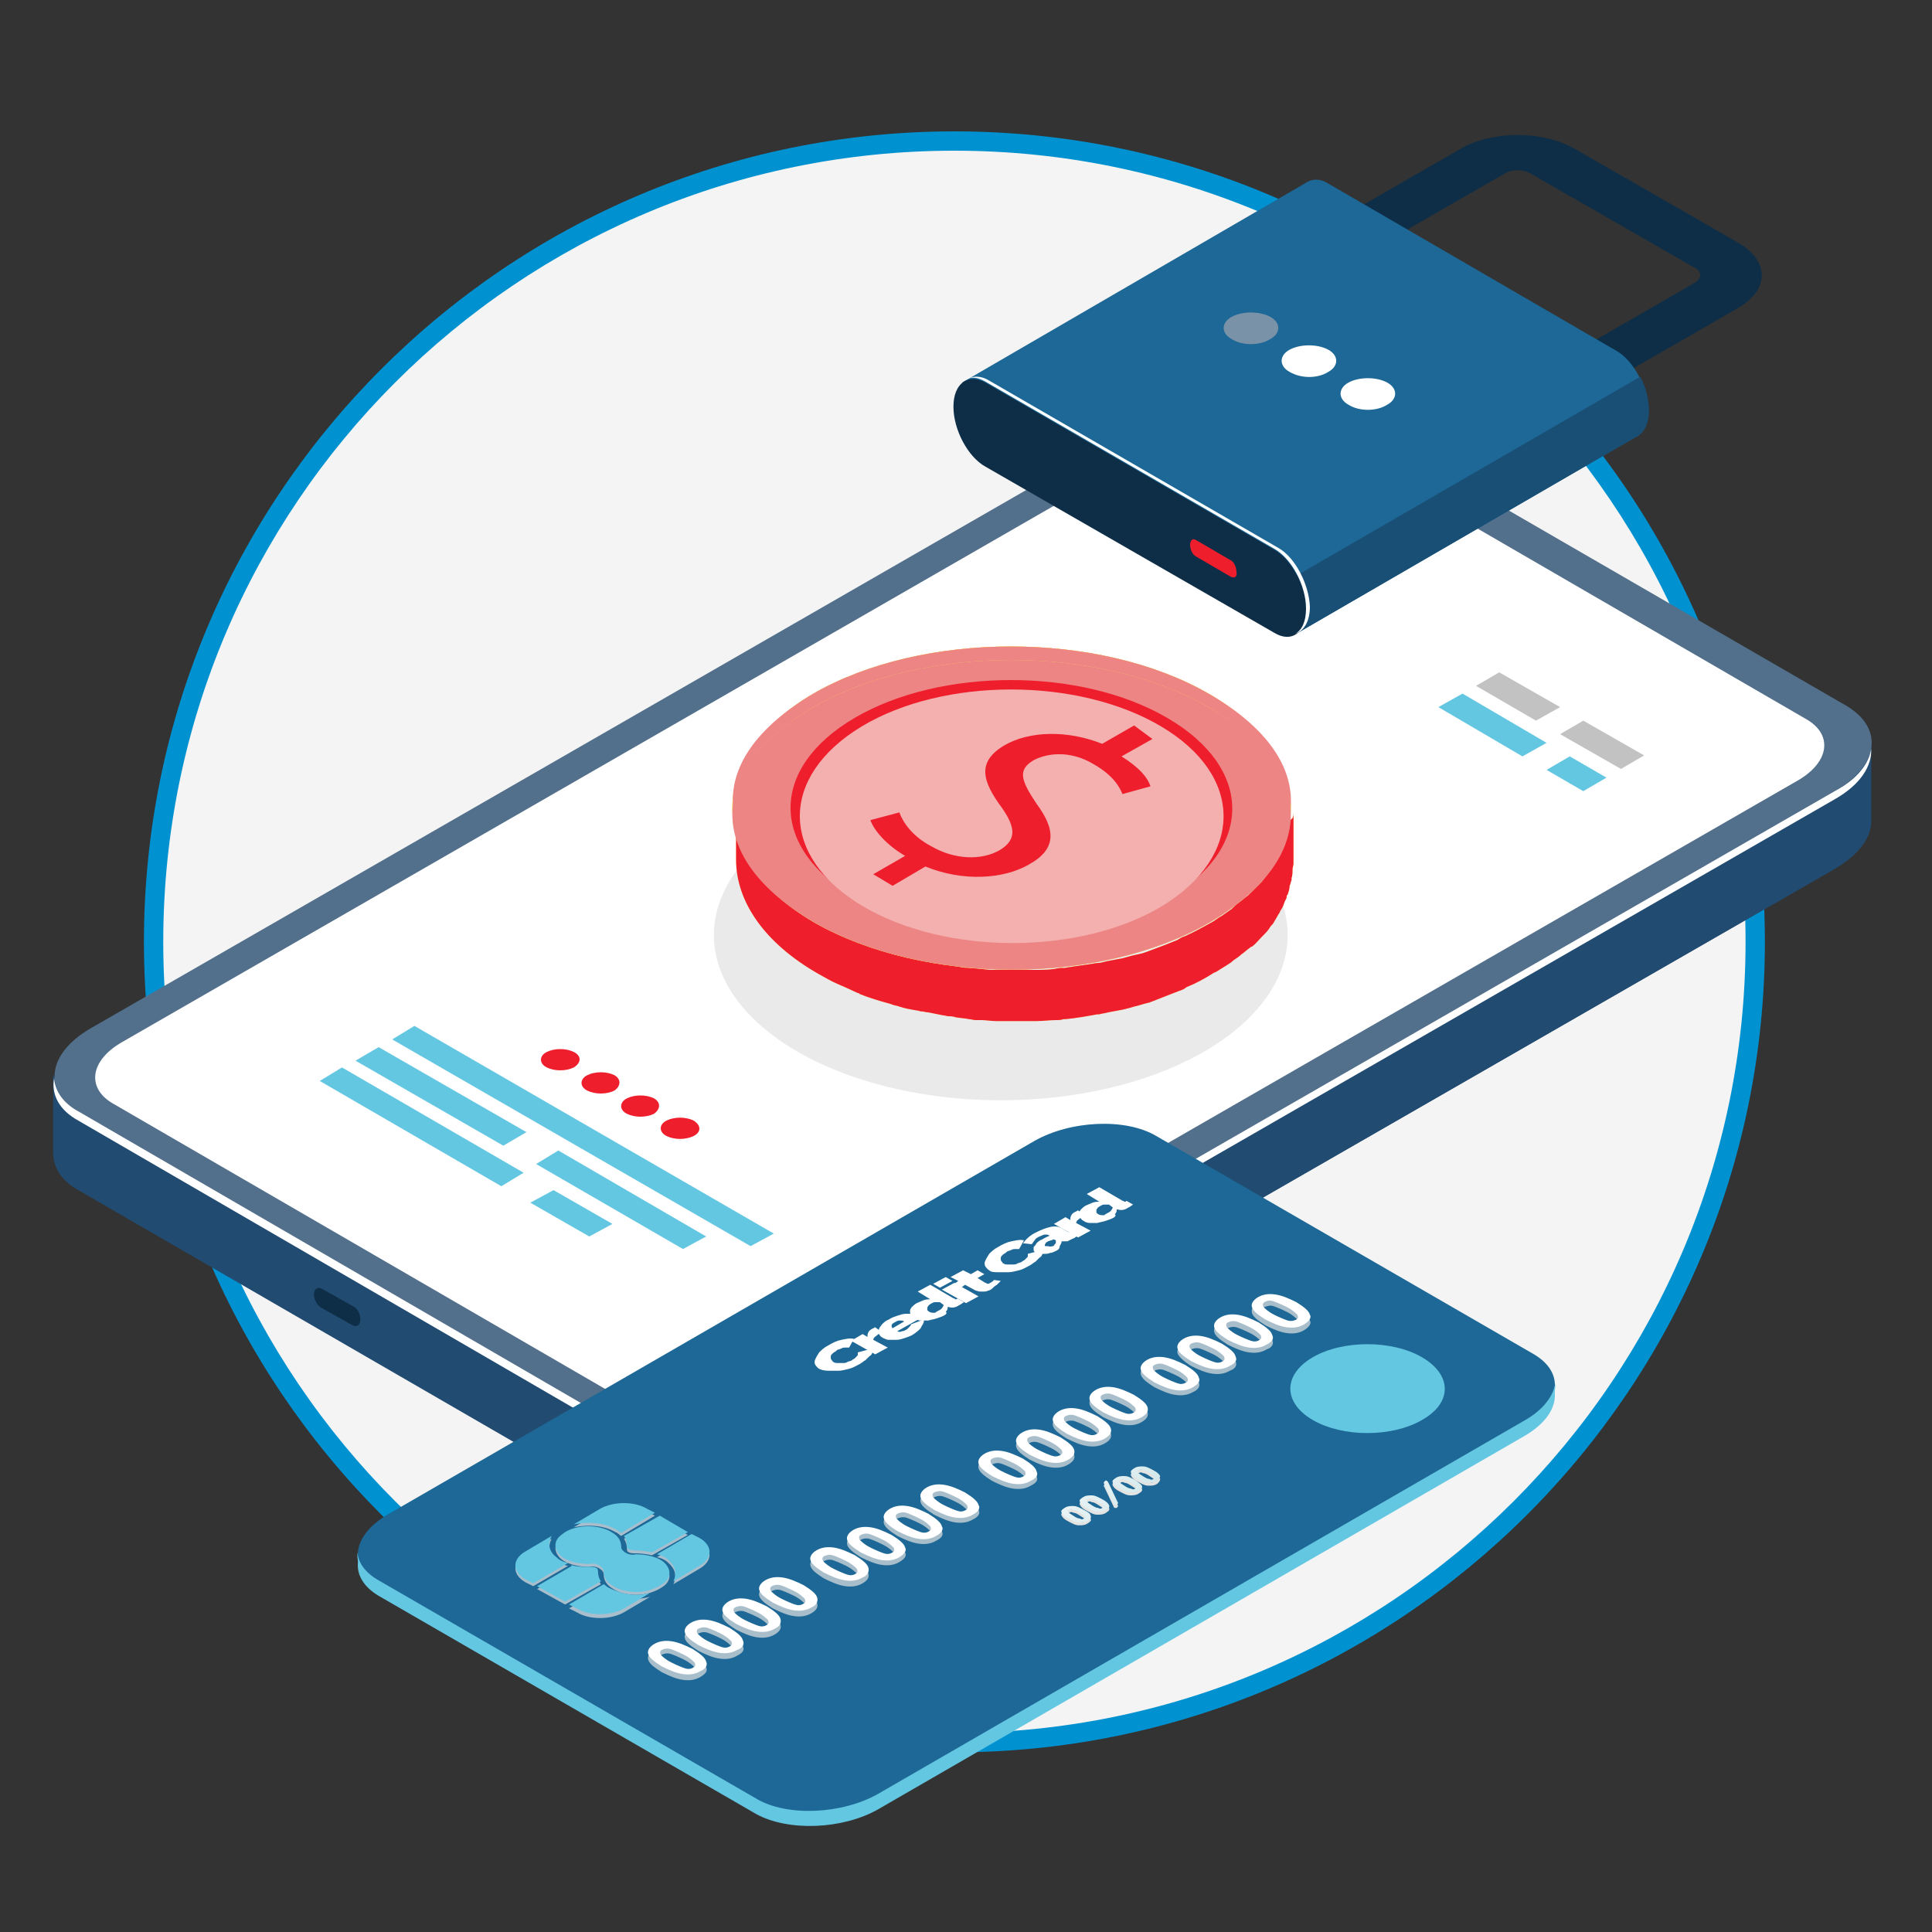
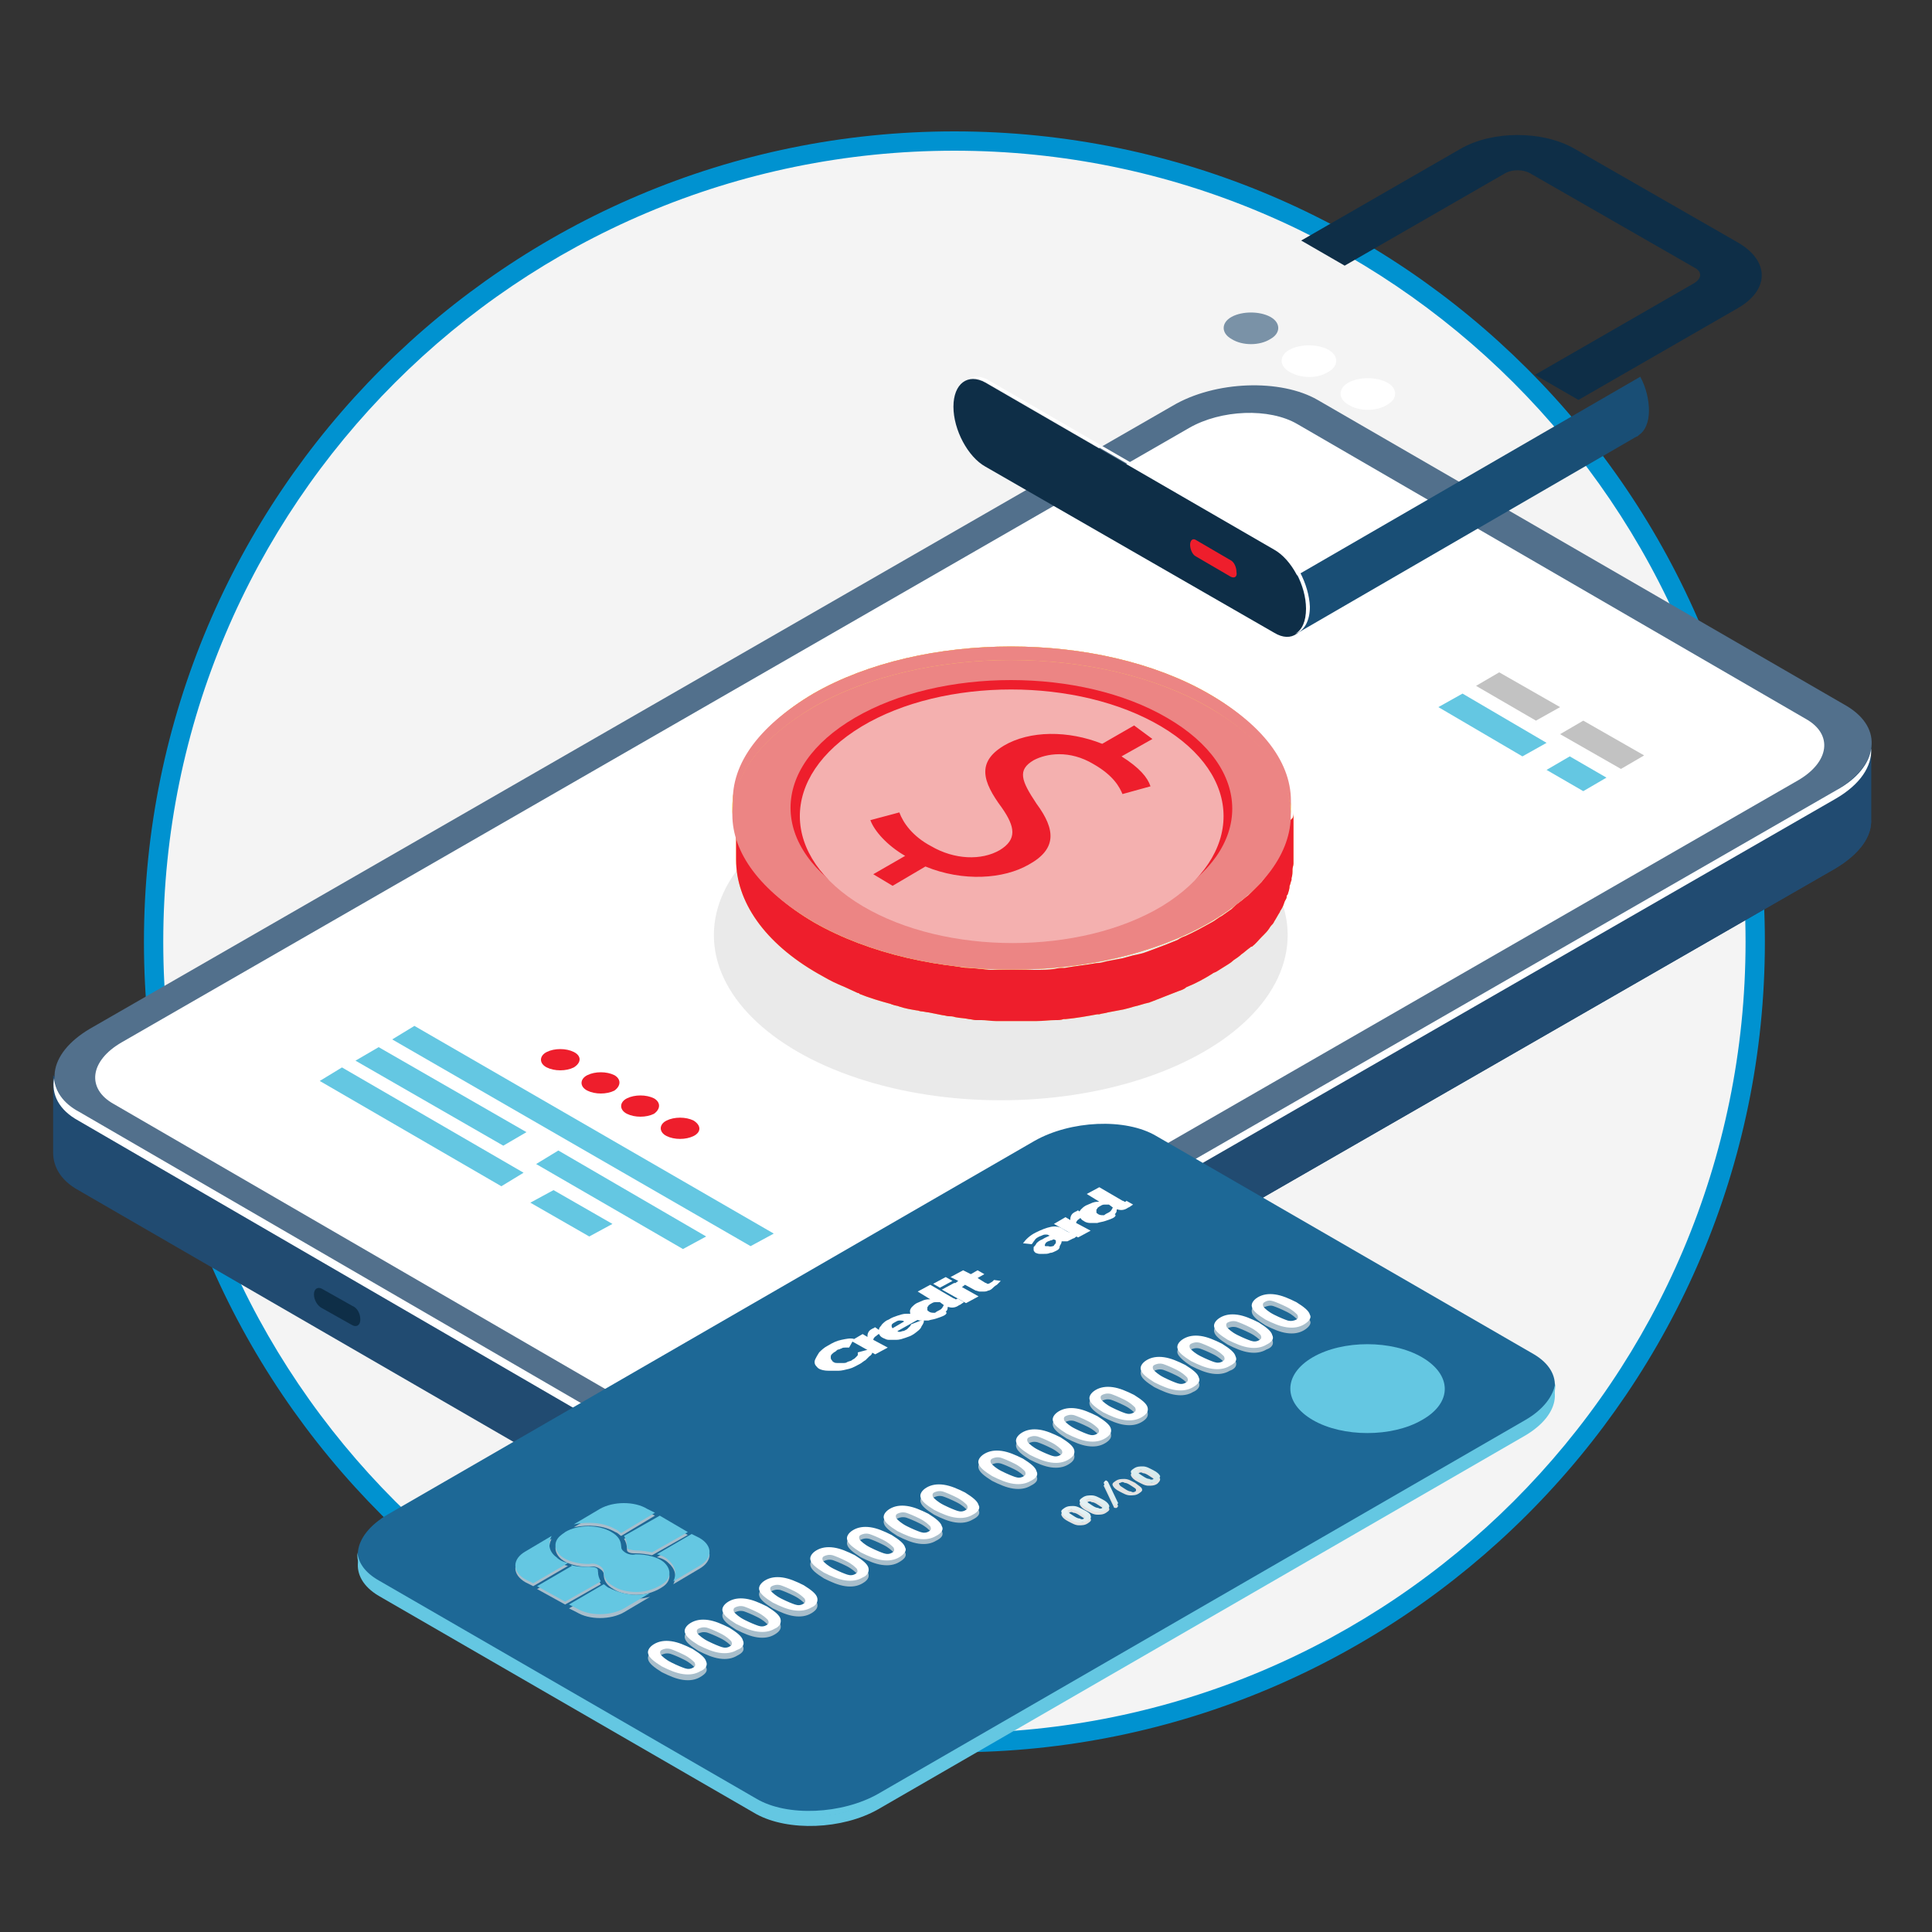
<svg xmlns="http://www.w3.org/2000/svg" version="1.1" id="Layer_1" x="0px" y="0px" viewBox="0 0 200 200" style="enable-background:new 0 0 200 200;" xml:space="preserve">
  <rect x="0" y="0" width="200" height="200" fill="#333333" stroke="none" />
  <style type="text/css"> .st0{fill:#F4F4F4;} .st1{fill:#0092D0;} .st2{fill:#214B71;} .st3{fill:#0E2E47;} .st4{fill:#52708C;} .st5{fill:#FFFFFF;} .st6{fill:#64C7E2;} .st7{fill:#EE1E2C;} .st8{fill:#C2C2C2;} .st9{fill:#EAEAEA;} .st10{fill:#1D6896;} .st11{fill:#194E75;} .st12{fill:#7A92A7;} .st13{fill:#FFD859;} .st14{fill:#F2B42B;} .st15{fill:#EC8584;} .st16{fill:#F4B0AF;} .st17{opacity:0.7;fill:#E3E3E2;} .st18{opacity:0.7;} .st19{fill:#E3E3E2;} .st20{fill:url(#SVGID_1_);} .st21{fill:url(#SVGID_00000088126967829394281010000000343470585369271985_);} .st22{fill:url(#SVGID_00000079463642200406896980000001169189135814446486_);} .st23{fill:url(#SVGID_00000054263999106848940920000016108376199985547958_);} .st24{fill:url(#SVGID_00000000202264558650369240000012547421092207232399_);} </style>
  <g>
    <g>
      <circle class="st0" cx="98.8" cy="97.5" r="82.9" />
      <path class="st1" d="M98.8,181.4c-46.3,0-83.9-37.6-83.9-83.9c0-46.3,37.6-83.9,83.9-83.9c46.3,0,83.9,37.6,83.9,83.9 C182.7,143.8,145,181.4,98.8,181.4z M98.8,15.6c-45.2,0-81.9,36.7-81.9,81.9s36.7,81.9,81.9,81.9s81.9-36.7,81.9-81.9 S143.9,15.6,98.8,15.6z" />
    </g>
  </g>
  <g>
    <g>
      <g>
        <path class="st2" d="M62.9,154.9L8.1,123.2c-1.8-1-2.6-2.4-2.6-3.9l0,0l0-8l3,3.6c0.2-0.1,0.4-0.3,0.6-0.4L121.3,50 c4.4-2.6,11.2-2.8,15-0.6l54,31.3c1.1-1.2,3.4-3.7,3.4-3.7l0,7.8l0,0c0.1,1.8-1.2,3.6-3.7,5.1L78,154.3 C73.5,156.9,66.8,157.1,62.9,154.9z" />
        <path class="st3" d="M33.3,135.4l3.2,1.8c0.4,0.2,0.8,0,0.8-0.6l0,0c0-0.6-0.3-1.2-0.8-1.4l-3.2-1.8c-0.4-0.2-0.8,0-0.8,0.6v0 C32.5,134.6,32.9,135.2,33.3,135.4z" />
        <path class="st2" d="M121.3,50c4.4-2.6,11.2-2.8,15-0.6l54,31.3c1.1-1.2,3.4-3.7,3.4-3.7l0,7.8l0,0c0.1,1.8-1.2,3.6-3.7,5.1 L78,154.3c-2.3,1.3-5.3,2-8.1,2.1L70,79.5L121.3,50z" />
        <path class="st4" d="M191.2,73.1l-54.8-31.7c-3.8-2.2-10.6-2-15,0.6L9.3,106.5c-4.4,2.6-4.9,6.4-1.1,8.7L63,146.9 c3.8,2.2,10.6,2,15-0.6l112.1-64.5C194.5,79.2,195,75.4,191.2,73.1z" />
        <path class="st5" d="M62.9,147.8L8.1,116c-2-1.1-2.8-2.7-2.5-4.4c0.1,1.3,0.9,2.6,2.6,3.5L63,146.9c3.8,2.2,10.6,2,15-0.6 l112.1-64.5c2.2-1.2,3.4-2.8,3.6-4.3c0.1,1.8-1.1,3.7-3.7,5.2L77.9,147.2C73.5,149.7,66.8,150,62.9,147.8z" />
        <path class="st5" d="M186.9,74.4l-52.6-30.5c-2.9-1.7-7.9-1.5-11.2,0.4L12.6,107.9c-3.3,1.9-3.7,4.8-0.8,6.4l52.6,30.5 c2.9,1.7,7.9,1.5,11.2-0.4l110.5-63.6C189.4,78.9,189.8,76,186.9,74.4z" />
      </g>
      <g>
        <polygon class="st6" points="77.7,129 40.6,107.6 42.9,106.2 80.1,127.7 " />
        <polygon class="st6" points="51.9,122.8 33.1,111.9 35.4,110.5 54.2,121.4 " />
        <polygon class="st6" points="61,128 54.9,124.5 57.3,123.2 63.4,126.7 " />
        <polygon class="st5" points="70.2,133.4 64.1,129.8 66.5,128.5 72.6,132 " />
        <polygon class="st6" points="52.1,118.6 36.8,109.8 39.2,108.4 54.5,117.2 " />
        <polygon class="st6" points="70.7,129.3 55.5,120.5 57.8,119.1 73.1,128 " />
        <g>
          <path class="st7" d="M59.4,110.5c-0.8,0.4-2,0.4-2.8,0c-0.8-0.4-0.8-1.2,0-1.6c0.8-0.4,2-0.4,2.8,0 C60.2,109.3,60.2,110,59.4,110.5z" />
          <path class="st7" d="M63.6,112.9c-0.8,0.4-2,0.4-2.8,0c-0.8-0.4-0.8-1.2,0-1.6c0.8-0.4,2-0.4,2.8,0 C64.3,111.7,64.3,112.4,63.6,112.9z" />
          <path class="st7" d="M67.7,115.3c-0.8,0.4-2,0.4-2.8,0c-0.8-0.4-0.8-1.2,0-1.6c0.8-0.4,2-0.4,2.8,0 C68.4,114.1,68.4,114.8,67.7,115.3z" />
          <path class="st7" d="M71.8,117.6c-0.8,0.4-2,0.4-2.8,0c-0.8-0.4-0.8-1.2,0-1.6c0.8-0.4,2-0.4,2.8,0 C72.6,116.5,72.6,117.2,71.8,117.6z" />
          <path class="st5" d="M76,120c-0.8,0.4-2,0.4-2.8,0c-0.8-0.4-0.8-1.2,0-1.6c0.8-0.4,2-0.4,2.8,0C76.7,118.9,76.7,119.6,76,120z" />
        </g>
      </g>
      <g>
        <polygon class="st8" points="159,74.6 152.8,71 155.2,69.6 161.5,73.2 " />
        <polygon class="st8" points="167.8,79.6 161.5,76 163.9,74.6 170.2,78.2 " />
        <polygon class="st5" points="131.1,58.3 124.8,54.7 127.3,53.3 133.5,56.9 " />
        <polygon class="st6" points="157.6,78.3 148.9,73.2 151.4,71.8 160.1,76.9 " />
        <polygon class="st6" points="163.9,81.9 160.1,79.7 162.5,78.3 166.3,80.5 " />
      </g>
    </g>
    <ellipse class="st9" cx="103.6" cy="96.8" rx="29.7" ry="17.1" />
    <g>
      <g>
        <g>
          <path class="st3" d="M163.4,41.4l-4.5-2.6l16.5-9.5c0.8-0.5,0.8-1.2,0-1.6l-16.9-9.7c-0.8-0.5-2-0.5-2.8,0l-16.5,9.5l-4.5-2.6 l16.5-9.5c3.3-1.9,8.5-1.9,11.8,0l16.9,9.7c3.3,1.9,3.3,4.9,0,6.8L163.4,41.4z" />
        </g>
        <g>
-           <path class="st10" d="M170.6,42.5c0-2.4-1.5-5.2-3.3-6.2L137.5,19c-0.8-0.5-1.5-0.5-2.1-0.2l0,0L99.6,39.6l34.6,26l35.2-20.4 c0.1,0,0.2-0.1,0.3-0.2l0,0l0,0C170.3,44.6,170.6,43.7,170.6,42.5z" />
          <path class="st11" d="M134.2,65.6l35.2-20.4c0.1,0,0.2-0.1,0.3-0.2l0,0l0,0c0.6-0.4,1-1.3,1-2.5c0-1.1-0.3-2.4-0.9-3.5 l-40.1,23.2L134.2,65.6z" />
          <path class="st3" d="M131.9,65.5L102,48.3c-1.8-1-3.3-3.8-3.3-6.2l0,0c0-2.4,1.5-3.5,3.3-2.5l29.9,17.3c1.8,1,3.3,3.8,3.3,6.2 l0,0C135.2,65.5,133.7,66.6,131.9,65.5z" />
          <path class="st5" d="M132.3,56.7l-29.9-17.3c-0.8-0.5-1.6-0.5-2.2-0.2c0.5-0.2,1.1-0.1,1.8,0.3l29.9,17.3c1.8,1,3.3,3.8,3.3,6.2 v0c0,1.3-0.4,2.2-1.1,2.6c0.9-0.3,1.5-1.3,1.5-2.8v0C135.5,60.5,134.1,57.7,132.3,56.7z" />
        </g>
        <path class="st7" d="M127.4,59.7l-3.6-2.1c-0.4-0.2-0.6-0.8-0.6-1.2l0,0c0-0.5,0.3-0.7,0.6-0.5l3.6,2.1c0.4,0.2,0.6,0.8,0.6,1.2 l0,0C128.1,59.7,127.8,59.9,127.4,59.7z" />
      </g>
      <g>
        <path class="st12" d="M131.5,35.1c1.1-0.6,1.1-1.7,0-2.3s-2.9-0.6-4,0c-1.1,0.6-1.1,1.7,0,2.3C128.6,35.8,130.4,35.8,131.5,35.1z " />
        <path class="st5" d="M137.5,38.5c1.1-0.6,1.1-1.7,0-2.3c-1.1-0.6-2.9-0.6-4,0c-1.1,0.6-1.1,1.7,0,2.3 C134.7,39.2,136.4,39.2,137.5,38.5z" />
        <path class="st5" d="M143.6,41.9c1.1-0.6,1.1-1.7,0-2.3c-1.1-0.6-2.9-0.6-4,0c-1.1,0.6-1.1,1.7,0,2.3 C140.7,42.6,142.5,42.6,143.6,41.9z" />
      </g>
    </g>
    <g>
      <path class="st13" d="M133.4,85.5c0,0.2-0.1,0.5-0.2,0.7c-0.1,0.3-0.2,0.6-0.2,0.9c-0.1,0.2-0.2,0.5-0.3,0.7 c-0.1,0.3-0.3,0.6-0.4,0.9c-0.2,0.4-0.5,0.8-0.7,1.2c0,0.1-0.1,0.1-0.1,0.2c-0.3,0.4-0.6,0.8-0.9,1.2c-0.1,0.1-0.1,0.1-0.2,0.2 c-0.4,0.4-0.8,0.8-1.2,1.2c-0.3,0.2-0.6,0.5-0.9,0.7c-0.3,0.2-0.5,0.4-0.8,0.7c-0.3,0.2-0.7,0.5-1,0.7c-0.4,0.2-0.7,0.5-1.1,0.7 c-0.9,0.5-1.8,1-2.7,1.4c-0.3,0.1-0.5,0.2-0.8,0.4c-0.7,0.3-1.5,0.6-2.3,0.9c-0.3,0.1-0.5,0.2-0.8,0.3c-0.5,0.2-1,0.3-1.5,0.4 c-0.4,0.1-0.7,0.2-1.1,0.3c-0.5,0.1-1.1,0.2-1.6,0.3c-0.4,0.1-0.7,0.2-1.1,0.2c-1.1,0.2-2.2,0.3-3.3,0.5c-0.3,0-0.7,0-1,0.1 c-0.7,0.1-1.3,0.1-2,0.1c-0.4,0-0.8,0-1.2,0c-0.5,0-1.1,0-1.6,0c-0.4,0-0.9,0-1.3,0c-0.5,0-1,0-1.5-0.1c-0.4,0-0.9-0.1-1.3-0.1 c-0.5,0-1-0.1-1.4-0.2c-0.4-0.1-0.9-0.1-1.3-0.2c-0.5-0.1-1-0.2-1.5-0.3c-0.4-0.1-0.8-0.2-1.2-0.2c-0.6-0.1-1.2-0.3-1.8-0.4 c-0.3-0.1-0.7-0.2-1-0.3c-1.1-0.3-2.1-0.7-3.1-1c-0.5-0.2-1-0.4-1.5-0.6c-0.2-0.1-0.5-0.2-0.7-0.3c-0.7-0.3-1.4-0.7-2.1-1.1 c-5.7-3.3-8.5-7.6-8.5-11.9l0,5.3c0,4.3,2.9,8.6,8.5,11.8c0.7,0.4,1.4,0.8,2.1,1.1c0.2,0.1,0.5,0.2,0.7,0.3 c0.4,0.2,0.9,0.4,1.3,0.6c0.1,0,0.1,0,0.2,0.1c1,0.4,2,0.7,3.1,1c0.1,0,0.2,0.1,0.3,0.1c0.2,0.1,0.5,0.1,0.7,0.2 c0.6,0.2,1.2,0.3,1.8,0.4c0.2,0,0.3,0.1,0.5,0.1c0.2,0,0.5,0.1,0.7,0.1c0.5,0.1,1,0.2,1.5,0.3c0.2,0,0.4,0.1,0.6,0.1 c0.2,0,0.4,0,0.7,0.1c0.5,0.1,1,0.1,1.4,0.2c0.2,0,0.5,0.1,0.7,0.1c0.2,0,0.4,0,0.6,0c0.5,0,1,0.1,1.5,0.1c0.2,0,0.5,0,0.7,0 c0.2,0,0.4,0,0.6,0c0.5,0,1.1,0,1.6,0c0.3,0,0.5,0,0.8,0c0.2,0,0.3,0,0.5,0c0.7,0,1.3-0.1,2-0.1c0.3,0,0.5,0,0.8-0.1 c0.1,0,0.2,0,0.2,0c1.1-0.1,2.2-0.3,3.3-0.5c0.1,0,0.1,0,0.2,0c0.3-0.1,0.6-0.1,0.9-0.2c0.5-0.1,1.1-0.2,1.6-0.3 c0.4-0.1,0.8-0.2,1.1-0.3c0.5-0.1,1-0.3,1.5-0.4c0.1,0,0.2-0.1,0.3-0.1c0.2-0.1,0.3-0.1,0.5-0.2c0.8-0.3,1.5-0.6,2.3-0.9 c0.3-0.1,0.6-0.2,0.8-0.4c1-0.4,1.9-0.9,2.7-1.4c0.1-0.1,0.2-0.1,0.4-0.2c0.3-0.2,0.5-0.3,0.8-0.5c0.3-0.2,0.7-0.4,1-0.7 c0.3-0.2,0.6-0.4,0.8-0.6c0.3-0.2,0.6-0.5,0.9-0.7c0.1-0.1,0.1-0.1,0.2-0.1c0.4-0.3,0.7-0.7,1-1c0.1-0.1,0.1-0.1,0.2-0.2 c0.2-0.2,0.4-0.4,0.6-0.7c0.1-0.2,0.3-0.4,0.4-0.5c0-0.1,0.1-0.1,0.1-0.2c0.2-0.3,0.4-0.7,0.6-1c0-0.1,0.1-0.2,0.1-0.2 c0.2-0.3,0.3-0.6,0.4-0.9c0.1-0.2,0.2-0.3,0.2-0.5c0-0.1,0-0.1,0.1-0.2c0.1-0.3,0.2-0.6,0.2-0.9c0.1-0.2,0.1-0.4,0.2-0.6 c0-0.1,0-0.1,0-0.2c0.1-0.3,0.1-0.6,0.1-0.9c0-0.2,0.1-0.4,0.1-0.6c0-0.1,0-0.2,0-0.3l0-5.1c0,0.3,0,0.5-0.1,0.7 C133.5,84.9,133.5,85.2,133.4,85.5z" />
      <path class="st7" d="M133.4,85.5c0,0.2-0.1,0.5-0.2,0.7c-0.1,0.3-0.2,0.6-0.2,0.9c-0.1,0.2-0.2,0.5-0.3,0.7 c-0.1,0.3-0.3,0.6-0.4,0.9c-0.2,0.4-0.5,0.8-0.7,1.2c0,0.1-0.1,0.1-0.1,0.2c-0.3,0.4-0.6,0.8-0.9,1.2c-0.1,0.1-0.1,0.1-0.2,0.2 c-0.4,0.4-0.8,0.8-1.2,1.2c-0.3,0.2-0.6,0.5-0.9,0.7c-0.3,0.2-0.5,0.4-0.8,0.7c-0.3,0.2-0.7,0.5-1,0.7c-0.4,0.2-0.7,0.5-1.1,0.7 c-0.9,0.5-1.8,1-2.7,1.4c-0.3,0.1-0.5,0.2-0.8,0.4c-0.7,0.3-1.5,0.6-2.3,0.9c-0.3,0.1-0.5,0.2-0.8,0.3c-0.5,0.2-1,0.3-1.5,0.4 c-0.4,0.1-0.7,0.2-1.1,0.3c-0.5,0.1-1.1,0.2-1.6,0.3c-0.4,0.1-0.7,0.2-1.1,0.2c-1.1,0.2-2.2,0.3-3.3,0.5c-0.3,0-0.7,0-1,0.1 c-0.7,0.1-1.3,0.1-2,0.1c-0.4,0-0.8,0-1.2,0c-0.5,0-1.1,0-1.6,0c-0.4,0-0.9,0-1.3,0c-0.5,0-1,0-1.5-0.1c-0.4,0-0.9-0.1-1.3-0.1 c-0.5,0-1-0.1-1.4-0.2c-0.4-0.1-0.9-0.1-1.3-0.2c-0.5-0.1-1-0.2-1.5-0.3c-0.4-0.1-0.8-0.2-1.2-0.2c-0.6-0.1-1.2-0.3-1.8-0.4 c-0.3-0.1-0.7-0.2-1-0.3c-1.1-0.3-2.1-0.7-3.1-1c-0.5-0.2-1-0.4-1.5-0.6c-0.2-0.1-0.5-0.2-0.7-0.3c-0.7-0.3-1.4-0.7-2.1-1.1 c-5.7-3.3-8.5-7.6-8.5-11.9l0,5.3c0,4.3,2.9,8.6,8.5,11.8c0.7,0.4,1.4,0.8,2.1,1.1c0.2,0.1,0.5,0.2,0.7,0.3 c0.4,0.2,0.9,0.4,1.3,0.6c0.1,0,0.1,0,0.2,0.1c1,0.4,2,0.7,3.1,1c0.1,0,0.2,0.1,0.3,0.1c0.2,0.1,0.5,0.1,0.7,0.2 c0.6,0.2,1.2,0.3,1.8,0.4c0.2,0,0.3,0.1,0.5,0.1c0.2,0,0.5,0.1,0.7,0.1c0.5,0.1,1,0.2,1.5,0.3c0.2,0,0.4,0.1,0.6,0.1 c0.2,0,0.4,0,0.7,0.1c0.5,0.1,1,0.1,1.4,0.2c0.2,0,0.5,0.1,0.7,0.1c0.2,0,0.4,0,0.6,0c0.5,0,1,0.1,1.5,0.1c0.2,0,0.5,0,0.7,0 c0.2,0,0.4,0,0.6,0c0.5,0,1.1,0,1.6,0c0.3,0,0.5,0,0.8,0c0.2,0,0.3,0,0.5,0c0.7,0,1.3-0.1,2-0.1c0.3,0,0.5,0,0.8-0.1 c0.1,0,0.2,0,0.2,0c1.1-0.1,2.2-0.3,3.3-0.5c0.1,0,0.1,0,0.2,0c0.3-0.1,0.6-0.1,0.9-0.2c0.5-0.1,1.1-0.2,1.6-0.3 c0.4-0.1,0.8-0.2,1.1-0.3c0.5-0.1,1-0.3,1.5-0.4c0.1,0,0.2-0.1,0.3-0.1c0.2-0.1,0.3-0.1,0.5-0.2c0.8-0.3,1.5-0.6,2.3-0.9 c0.3-0.1,0.6-0.2,0.8-0.4c1-0.4,1.9-0.9,2.7-1.4c0.1-0.1,0.2-0.1,0.4-0.2c0.3-0.2,0.5-0.3,0.8-0.5c0.3-0.2,0.7-0.4,1-0.7 c0.3-0.2,0.6-0.4,0.8-0.6c0.3-0.2,0.6-0.5,0.9-0.7c0.1-0.1,0.1-0.1,0.2-0.1c0.4-0.3,0.7-0.7,1-1c0.1-0.1,0.1-0.1,0.2-0.2 c0.2-0.2,0.4-0.4,0.6-0.7c0.1-0.2,0.3-0.4,0.4-0.5c0-0.1,0.1-0.1,0.1-0.2c0.2-0.3,0.4-0.7,0.6-1c0-0.1,0.1-0.2,0.1-0.2 c0.2-0.3,0.3-0.6,0.4-0.9c0.1-0.2,0.2-0.3,0.2-0.5c0-0.1,0-0.1,0.1-0.2c0.1-0.3,0.2-0.6,0.2-0.9c0.1-0.2,0.1-0.4,0.2-0.6 c0-0.1,0-0.1,0-0.2c0.1-0.3,0.1-0.6,0.1-0.9c0-0.2,0.1-0.4,0.1-0.6c0-0.1,0-0.2,0-0.3l0-5.1c0,0.3,0,0.5-0.1,0.7 C133.5,84.9,133.5,85.2,133.4,85.5z" />
      <g>
        <g>
          <path class="st14" d="M125.1,71.8c11.3,6.5,11.4,17.1,0.1,23.7c-11.3,6.5-29.5,6.5-40.9,0C73,88.9,73,78.4,84.2,71.8 C95.5,65.3,113.8,65.3,125.1,71.8z" />
        </g>
      </g>
      <g>
        <path class="st13" d="M125.1,71.8c11.3,6.5,11.4,17.1,0.1,23.7c-11.3,6.5-29.5,6.5-40.9,0C73,88.9,73,78.4,84.2,71.8 C95.5,65.3,113.8,65.3,125.1,71.8z" />
      </g>
      <g>
        <path class="st15" d="M125.1,73.2c11.3,6.5,11.4,15.7,0.1,22.3c-11.3,6.5-29.5,6.5-40.9,0C73,88.9,73,79.8,84.2,73.2 C95.5,66.7,113.8,66.7,125.1,73.2z" />
      </g>
      <path class="st15" d="M84.2,73.2c11.3-6.5,29.6-6.5,40.9,0c5.3,3.1,8.1,6.8,8.5,10.5c0.4-4.2-2.4-8.4-8.5-11.9 c-11.3-6.5-29.6-6.5-40.9,0c-5.9,3.5-8.7,7.6-8.3,11.8C76.2,79.9,79,76.3,84.2,73.2z" />
      <g>
        <g>
          <path class="st7" d="M120.8,74.3c9,5.2,9,13.6,0.1,18.7c-8.9,5.2-23.4,5.2-32.3,0c-9-5.2-9-13.5-0.1-18.7 C97.4,69.1,111.9,69.1,120.8,74.3z" />
        </g>
      </g>
      <g>
        <path class="st16" d="M120.2,75.2c8.6,5.1,8.6,13.4,0.1,18.6c-8.5,5.1-22.4,5.1-31,0c-8.6-5.1-8.7-13.4-0.1-18.6 C97.7,70.1,111.6,70.1,120.2,75.2z" />
      </g>
      <g>
        <g>
          <path class="st7" d="M119.3,76.5l-3.2,1.8c1.9,1.2,2.7,2.2,3,3.1l-2.9,0.8c-0.3-0.7-0.9-1.9-3-3.1c-2.5-1.5-4.9-1.1-6.2-0.4 c-1.7,1-1.3,2.1,0.3,4.5c2,2.7,2.1,4.7-0.8,6.3c-2.6,1.5-6.8,1.8-10.7,0.2l-3.4,2l-2-1.2l3.3-1.9c-1.9-1.1-3.2-2.6-3.6-3.7 l3-0.8c0.4,1.1,1.4,2.5,3.3,3.5c2.4,1.4,5.2,1.5,7.1,0.4c1.8-1.1,1.6-2.4,0.2-4.4c-2-2.7-2.6-4.7,0.2-6.4 c2.7-1.6,6.7-1.6,10.2-0.2l3.3-1.9L119.3,76.5z" />
        </g>
      </g>
    </g>
    <g>
      <path class="st6" d="M78.3,187.8l-39.1-22.6c-3.2-1.9-2.8-5.1,0.9-7.3l67-38.7c3.7-2.1,9.4-2.4,12.6-0.5l39.1,22.6 c3.2,1.9,2.8,5.1-0.9,7.3l-67,38.7C87.2,189.4,81.6,189.6,78.3,187.8z" />
      <path class="st10" d="M78.3,186.7l-39.1-22.6c-3.2-1.9-2.8-5.1,0.9-7.3l67-38.7c3.7-2.1,9.4-2.4,12.6-0.5l39.1,22.6 c3.2,1.9,2.8,5.1-0.9,7.3l-67,38.7C87.2,188.4,81.6,188.6,78.3,186.7z" />
      <path class="st6" d="M157.9,147l-67,38.7c-3.7,2.1-9.4,2.4-12.6,0.5l-39.1-22.6c-1.4-0.8-2.1-1.8-2.2-2.9 c-0.1,1.3,0.6,2.5,2.2,3.5l39.1,22.6c3.2,1.9,8.9,1.6,12.6-0.5l67-38.7c2.2-1.2,3.2-2.9,3.1-4.4 C160.8,144.5,159.8,145.9,157.9,147z" />
      <path class="st17" d="M76.9,170.4c-0.1-0.4-0.6-0.8-1.4-1.3c-0.8-0.4-1.5-0.7-2.2-0.8c-0.7-0.1-1.3,0-1.8,0.3 c-0.5,0.3-0.7,0.7-0.6,1c0.1,0.4,0.6,0.8,1.4,1.3c0.8,0.4,1.5,0.7,2.2,0.8c0.7,0.1,1.3,0,1.8-0.3 C76.9,171.1,77.1,170.8,76.9,170.4z M74.7,171c-0.3-0.1-0.8-0.3-1.4-0.6c-0.6-0.3-0.9-0.6-1.1-0.8c-0.1-0.2-0.1-0.4,0.1-0.5 c0.2-0.1,0.5-0.2,0.9-0.1c0.3,0.1,0.8,0.3,1.4,0.6c0.6,0.3,0.9,0.6,1.1,0.8c0.1,0.2,0.1,0.4-0.1,0.5C75.3,171.1,75,171.1,74.7,171 z M84.6,166c-0.1-0.4-0.6-0.8-1.4-1.3c-0.8-0.4-1.5-0.7-2.2-0.8c-0.7-0.1-1.3,0-1.8,0.3c-0.5,0.3-0.7,0.7-0.6,1 c0.1,0.4,0.6,0.8,1.4,1.3c0.8,0.4,1.5,0.7,2.2,0.8c0.7,0.1,1.3,0,1.8-0.3C84.5,166.7,84.7,166.4,84.6,166z M82.3,166.6 c-0.3-0.1-0.8-0.3-1.4-0.6c-0.6-0.3-0.9-0.6-1.1-0.8c-0.1-0.2-0.1-0.4,0.1-0.5c0.2-0.1,0.5-0.2,0.9-0.1c0.3,0.1,0.8,0.3,1.4,0.6 c0.6,0.3,0.9,0.6,1.1,0.8c0.1,0.2,0.1,0.4-0.1,0.5C82.9,166.7,82.6,166.7,82.3,166.6z M80.8,168.2c-0.1-0.4-0.6-0.8-1.4-1.3 c-0.8-0.4-1.5-0.7-2.2-0.8c-0.7-0.1-1.3,0-1.8,0.3c-0.5,0.3-0.7,0.7-0.6,1c0.1,0.4,0.6,0.8,1.4,1.3c0.8,0.4,1.5,0.7,2.2,0.8 c0.7,0.1,1.3,0,1.8-0.3C80.7,168.9,80.9,168.6,80.8,168.2z M78.5,168.8c-0.3-0.1-0.8-0.3-1.4-0.6c-0.6-0.3-0.9-0.6-1.1-0.8 c-0.1-0.2-0.1-0.4,0.1-0.5c0.2-0.1,0.5-0.2,0.9-0.1c0.3,0.1,0.8,0.3,1.4,0.6c0.6,0.3,0.9,0.6,1.1,0.8c0.1,0.2,0.1,0.4-0.1,0.5 C79.1,168.9,78.8,168.9,78.5,168.8z M73.1,172.6c-0.1-0.4-0.6-0.8-1.4-1.3c-0.8-0.4-1.5-0.7-2.2-0.8c-0.7-0.1-1.3,0-1.8,0.3 c-0.5,0.3-0.7,0.7-0.6,1c0.1,0.4,0.6,0.8,1.4,1.3c0.8,0.4,1.5,0.7,2.2,0.8c0.7,0.1,1.3,0,1.8-0.3C73,173.3,73.3,173,73.1,172.6z M70.9,173.2c-0.3-0.1-0.8-0.3-1.4-0.6c-0.6-0.3-0.9-0.6-1.1-0.8c-0.1-0.2-0.1-0.4,0.1-0.5c0.2-0.1,0.5-0.2,0.9-0.1 c0.3,0.1,0.8,0.3,1.4,0.6c0.6,0.3,0.9,0.6,1.1,0.8c0.1,0.2,0.1,0.4-0.1,0.5C71.5,173.3,71.2,173.3,70.9,173.2z M93.7,160.7 c-0.1-0.4-0.6-0.8-1.4-1.3c-0.8-0.4-1.5-0.7-2.2-0.8c-0.7-0.1-1.3,0-1.8,0.3c-0.5,0.3-0.7,0.7-0.6,1c0.1,0.4,0.6,0.8,1.4,1.3 c0.8,0.4,1.5,0.7,2.2,0.8c0.7,0.1,1.3,0,1.8-0.3C93.6,161.4,93.9,161.1,93.7,160.7z M91.5,161.3c-0.3-0.1-0.8-0.3-1.4-0.6 c-0.6-0.3-0.9-0.6-1.1-0.8c-0.1-0.2-0.1-0.4,0.1-0.5c0.2-0.1,0.5-0.2,0.9-0.1c0.3,0.1,0.8,0.3,1.4,0.6c0.6,0.3,0.9,0.6,1.1,0.8 c0.1,0.2,0.1,0.4-0.1,0.5C92.1,161.4,91.8,161.4,91.5,161.3z M101.3,156.3c-0.1-0.4-0.6-0.8-1.4-1.3c-0.8-0.4-1.5-0.7-2.2-0.8 c-0.7-0.1-1.3,0-1.8,0.3c-0.5,0.3-0.7,0.7-0.6,1c0.1,0.4,0.6,0.8,1.4,1.3c0.8,0.4,1.5,0.7,2.2,0.8c0.7,0.1,1.3,0,1.8-0.3 C101.3,157,101.5,156.7,101.3,156.3z M99.1,156.9c-0.3-0.1-0.8-0.3-1.4-0.6c-0.6-0.3-0.9-0.6-1.1-0.8c-0.1-0.2-0.1-0.4,0.1-0.5 c0.2-0.1,0.5-0.2,0.9-0.1c0.3,0.1,0.8,0.3,1.4,0.6c0.6,0.3,0.9,0.6,1.1,0.8c0.1,0.2,0.1,0.4-0.1,0.5C99.7,157,99.4,157,99.1,156.9 z M97.5,158.5c-0.1-0.4-0.6-0.8-1.4-1.3c-0.8-0.4-1.5-0.7-2.2-0.8c-0.7-0.1-1.3,0-1.8,0.3c-0.5,0.3-0.7,0.7-0.6,1 c0.1,0.4,0.6,0.8,1.4,1.3c0.8,0.4,1.5,0.7,2.2,0.8c0.7,0.1,1.3,0,1.8-0.3C97.5,159.2,97.7,158.9,97.5,158.5z M95.3,159.1 c-0.3-0.1-0.8-0.3-1.4-0.6c-0.6-0.3-0.9-0.6-1.1-0.8c-0.1-0.2-0.1-0.4,0.1-0.5c0.2-0.1,0.5-0.2,0.9-0.1c0.3,0.1,0.8,0.3,1.4,0.6 c0.6,0.3,0.9,0.6,1.1,0.8c0.1,0.2,0.1,0.4-0.1,0.5C95.9,159.2,95.6,159.2,95.3,159.1z M89.9,162.9c-0.1-0.4-0.6-0.8-1.4-1.3 c-0.8-0.4-1.5-0.7-2.2-0.8c-0.7-0.1-1.3,0-1.8,0.3c-0.5,0.3-0.7,0.7-0.6,1c0.1,0.4,0.6,0.8,1.4,1.3c0.8,0.4,1.5,0.7,2.2,0.8 c0.7,0.1,1.3,0,1.8-0.3C89.8,163.6,90,163.3,89.9,162.9z M87.7,163.5c-0.3-0.1-0.8-0.3-1.4-0.6c-0.6-0.3-0.9-0.6-1.1-0.8 c-0.1-0.2-0.1-0.4,0.1-0.5c0.2-0.1,0.5-0.2,0.9-0.1c0.3,0.1,0.8,0.3,1.4,0.6c0.6,0.3,0.9,0.6,1.1,0.8c0.1,0.2,0.1,0.4-0.1,0.5 C88.3,163.6,88,163.6,87.7,163.5z M107.3,152.8c-0.1-0.4-0.6-0.8-1.4-1.3c-0.8-0.4-1.5-0.7-2.2-0.8c-0.7-0.1-1.3,0-1.8,0.3 c-0.5,0.3-0.7,0.7-0.6,1c0.1,0.4,0.6,0.8,1.4,1.3c0.8,0.4,1.5,0.7,2.2,0.8c0.7,0.1,1.3,0,1.8-0.3 C107.3,153.5,107.5,153.2,107.3,152.8z M105.1,153.5c-0.3-0.1-0.8-0.3-1.4-0.6c-0.6-0.3-0.9-0.6-1.1-0.8c-0.1-0.2-0.1-0.4,0.1-0.5 c0.2-0.1,0.5-0.2,0.9-0.1c0.3,0.1,0.8,0.3,1.4,0.6c0.6,0.3,0.9,0.6,1.1,0.8c0.1,0.2,0.1,0.4-0.1,0.5 C105.7,153.5,105.4,153.6,105.1,153.5z M115,148.4c-0.1-0.4-0.6-0.8-1.4-1.3c-0.8-0.4-1.5-0.7-2.2-0.8c-0.7-0.1-1.3,0-1.8,0.3 c-0.5,0.3-0.7,0.7-0.6,1c0.1,0.4,0.6,0.8,1.4,1.3c0.8,0.4,1.5,0.7,2.2,0.8c0.7,0.1,1.3,0,1.8-0.3 C114.9,149.1,115.1,148.8,115,148.4z M112.7,149.1c-0.3-0.1-0.8-0.3-1.4-0.6c-0.6-0.3-0.9-0.6-1.1-0.8c-0.1-0.2-0.1-0.4,0.1-0.5 c0.2-0.1,0.5-0.2,0.9-0.1c0.3,0.1,0.8,0.3,1.4,0.6c0.6,0.3,0.9,0.6,1.1,0.8c0.1,0.2,0.1,0.4-0.1,0.5 C113.3,149.1,113,149.2,112.7,149.1z M111.2,150.6c-0.1-0.4-0.6-0.8-1.4-1.3c-0.8-0.4-1.5-0.7-2.2-0.8c-0.7-0.1-1.3,0-1.8,0.3 c-0.5,0.3-0.7,0.7-0.6,1c0.1,0.4,0.6,0.8,1.4,1.3c0.8,0.4,1.5,0.7,2.2,0.8c0.7,0.1,1.3,0,1.8-0.3 C111.1,151.3,111.3,151,111.2,150.6z M108.9,151.3c-0.3-0.1-0.8-0.3-1.4-0.6c-0.6-0.3-0.9-0.6-1.1-0.8c-0.1-0.2-0.1-0.4,0.1-0.5 c0.2-0.1,0.5-0.2,0.9-0.1c0.3,0.1,0.8,0.3,1.4,0.6c0.6,0.3,0.9,0.6,1.1,0.8c0.1,0.2,0.1,0.4-0.1,0.5 C109.5,151.3,109.2,151.4,108.9,151.3z M118.8,146.2c-0.1-0.4-0.6-0.8-1.4-1.3c-0.8-0.4-1.5-0.7-2.2-0.8c-0.7-0.1-1.3,0-1.8,0.3 c-0.5,0.3-0.7,0.7-0.6,1c0.1,0.4,0.6,0.8,1.4,1.3c0.8,0.4,1.5,0.7,2.2,0.8c0.7,0.1,1.3,0,1.8-0.3 C118.7,146.9,118.9,146.6,118.8,146.2z M116.5,146.9c-0.3-0.1-0.8-0.3-1.4-0.6c-0.6-0.3-0.9-0.6-1.1-0.8c-0.1-0.2-0.1-0.4,0.1-0.5 c0.2-0.1,0.5-0.2,0.9-0.1c0.3,0.1,0.8,0.3,1.4,0.6c0.6,0.3,0.9,0.6,1.1,0.8c0.1,0.2,0.1,0.4-0.1,0.5 C117.1,146.9,116.8,147,116.5,146.9z M129.6,135.9c0.1,0.4,0.6,0.8,1.4,1.3c0.8,0.4,1.5,0.7,2.2,0.8c0.7,0.1,1.3,0,1.8-0.3 c0.5-0.3,0.8-0.7,0.6-1c-0.1-0.4-0.6-0.8-1.4-1.3c-0.8-0.4-1.5-0.7-2.2-0.8c-0.7-0.1-1.3,0-1.8,0.3 C129.7,135.2,129.5,135.5,129.6,135.9z M131.8,135.2c0.3,0.1,0.8,0.3,1.4,0.6c0.6,0.3,0.9,0.6,1.1,0.8c0.1,0.2,0.1,0.4-0.1,0.5 c-0.2,0.1-0.5,0.2-0.9,0.1c-0.3-0.1-0.8-0.3-1.4-0.6c-0.6-0.3-0.9-0.6-1.1-0.8c-0.1-0.2-0.1-0.4,0.1-0.5 C131.2,135.2,131.5,135.1,131.8,135.2z M127.9,140.9c-0.1-0.4-0.6-0.8-1.4-1.3c-0.8-0.4-1.5-0.7-2.2-0.8c-0.7-0.1-1.3,0-1.8,0.3 c-0.5,0.3-0.7,0.7-0.6,1s0.6,0.8,1.4,1.3c0.8,0.4,1.5,0.7,2.2,0.8c0.7,0.1,1.3,0,1.8-0.3C127.9,141.7,128.1,141.3,127.9,140.9z M125.7,141.6c-0.3-0.1-0.8-0.3-1.4-0.6c-0.6-0.3-0.9-0.6-1.1-0.8c-0.1-0.2-0.1-0.4,0.1-0.5c0.2-0.1,0.5-0.2,0.9-0.1 c0.3,0.1,0.8,0.3,1.4,0.6c0.6,0.3,0.9,0.6,1.1,0.8c0.1,0.2,0.1,0.4-0.1,0.5C126.3,141.7,126,141.7,125.7,141.6z M131.7,138.7 c-0.1-0.4-0.6-0.8-1.4-1.3c-0.8-0.4-1.5-0.7-2.2-0.8c-0.7-0.1-1.3,0-1.8,0.3c-0.5,0.3-0.7,0.7-0.6,1c0.1,0.4,0.6,0.8,1.4,1.3 c0.8,0.4,1.5,0.7,2.2,0.8c0.7,0.1,1.3,0,1.8-0.3C131.7,139.5,131.9,139.1,131.7,138.7z M129.5,139.4c-0.3-0.1-0.8-0.3-1.4-0.6 c-0.6-0.3-0.9-0.6-1.1-0.8c-0.1-0.2-0.1-0.4,0.1-0.5c0.2-0.1,0.5-0.2,0.9-0.1c0.3,0.1,0.8,0.3,1.4,0.6c0.6,0.3,0.9,0.6,1.1,0.8 c0.1,0.2,0.1,0.4-0.1,0.5C130.1,139.5,129.8,139.5,129.5,139.4z M124.1,143.1c-0.1-0.4-0.6-0.8-1.4-1.3c-0.8-0.4-1.5-0.7-2.2-0.8 c-0.7-0.1-1.3,0-1.8,0.3c-0.5,0.3-0.7,0.7-0.6,1c0.1,0.4,0.6,0.8,1.4,1.3c0.8,0.4,1.5,0.7,2.2,0.8c0.7,0.1,1.3,0,1.8-0.3 C124,143.9,124.3,143.5,124.1,143.1z M121.9,143.8c-0.3-0.1-0.8-0.3-1.4-0.6c-0.6-0.3-0.9-0.6-1.1-0.8c-0.1-0.2-0.1-0.4,0.1-0.5 c0.2-0.1,0.5-0.2,0.9-0.1c0.3,0.1,0.8,0.3,1.4,0.6c0.6,0.3,0.9,0.6,1.1,0.8c0.1,0.2,0.1,0.4-0.1,0.5 C122.5,143.9,122.2,143.9,121.9,143.8z" />
      <path class="st5" d="M76.9,169.8c-0.1-0.4-0.6-0.8-1.4-1.3c-0.8-0.4-1.5-0.7-2.2-0.8c-0.7-0.1-1.3,0-1.8,0.3 c-0.5,0.3-0.7,0.7-0.6,1c0.1,0.4,0.6,0.8,1.4,1.3c0.8,0.4,1.5,0.7,2.2,0.8c0.7,0.1,1.3,0,1.8-0.3 C76.9,170.6,77.1,170.2,76.9,169.8z M74.7,170.5c-0.3-0.1-0.8-0.3-1.4-0.6c-0.6-0.3-0.9-0.6-1.1-0.8c-0.1-0.2-0.1-0.4,0.1-0.5 c0.2-0.1,0.5-0.2,0.9-0.1c0.3,0.1,0.8,0.3,1.4,0.6c0.6,0.3,0.9,0.6,1.1,0.8c0.1,0.2,0.1,0.4-0.1,0.5 C75.3,170.6,75,170.6,74.7,170.5z M84.6,165.4c-0.1-0.4-0.6-0.8-1.4-1.3c-0.8-0.4-1.5-0.7-2.2-0.8c-0.7-0.1-1.3,0-1.8,0.3 c-0.5,0.3-0.7,0.7-0.6,1c0.1,0.4,0.6,0.8,1.4,1.3c0.8,0.4,1.5,0.7,2.2,0.8c0.7,0.1,1.3,0,1.8-0.3 C84.5,166.2,84.7,165.8,84.6,165.4z M82.3,166.1c-0.3-0.1-0.8-0.3-1.4-0.6c-0.6-0.3-0.9-0.6-1.1-0.8c-0.1-0.2-0.1-0.4,0.1-0.5 c0.2-0.1,0.5-0.2,0.9-0.1c0.3,0.1,0.8,0.3,1.4,0.6c0.6,0.3,0.9,0.6,1.1,0.8c0.1,0.2,0.1,0.4-0.1,0.5 C82.9,166.2,82.6,166.2,82.3,166.1z M80.8,167.6c-0.1-0.4-0.6-0.8-1.4-1.3c-0.8-0.4-1.5-0.7-2.2-0.8c-0.7-0.1-1.3,0-1.8,0.3 c-0.5,0.3-0.7,0.7-0.6,1c0.1,0.4,0.6,0.8,1.4,1.3c0.8,0.4,1.5,0.7,2.2,0.8c0.7,0.1,1.3,0,1.8-0.3C80.7,168.4,80.9,168,80.8,167.6z M78.5,168.3c-0.3-0.1-0.8-0.3-1.4-0.6c-0.6-0.3-0.9-0.6-1.1-0.8c-0.1-0.2-0.1-0.4,0.1-0.5c0.2-0.1,0.5-0.2,0.9-0.1 c0.3,0.1,0.8,0.3,1.4,0.6c0.6,0.3,0.9,0.6,1.1,0.8c0.1,0.2,0.1,0.4-0.1,0.5C79.1,168.4,78.8,168.4,78.5,168.3z M73.1,172 c-0.1-0.4-0.6-0.8-1.4-1.3c-0.8-0.4-1.5-0.7-2.2-0.8c-0.7-0.1-1.3,0-1.8,0.3c-0.5,0.3-0.7,0.7-0.6,1c0.1,0.4,0.6,0.8,1.4,1.3 c0.8,0.4,1.5,0.7,2.2,0.8c0.7,0.1,1.3,0,1.8-0.3C73,172.8,73.3,172.4,73.1,172z M70.9,172.7c-0.3-0.1-0.8-0.3-1.4-0.6 c-0.6-0.3-0.9-0.6-1.1-0.8c-0.1-0.2-0.1-0.4,0.1-0.5c0.2-0.1,0.5-0.2,0.9-0.1c0.3,0.1,0.8,0.3,1.4,0.6c0.6,0.3,0.9,0.6,1.1,0.8 c0.1,0.2,0.1,0.4-0.1,0.5C71.5,172.8,71.2,172.8,70.9,172.7z M93.7,160.2c-0.1-0.4-0.6-0.8-1.4-1.3c-0.8-0.4-1.5-0.7-2.2-0.8 c-0.7-0.1-1.3,0-1.8,0.3c-0.5,0.3-0.7,0.7-0.6,1c0.1,0.4,0.6,0.8,1.4,1.3c0.8,0.4,1.5,0.7,2.2,0.8c0.7,0.1,1.3,0,1.8-0.3 C93.6,160.9,93.9,160.5,93.7,160.2z M91.5,160.8c-0.3-0.1-0.8-0.3-1.4-0.6c-0.6-0.3-0.9-0.6-1.1-0.8c-0.1-0.2-0.1-0.4,0.1-0.5 c0.2-0.1,0.5-0.2,0.9-0.1c0.3,0.1,0.8,0.3,1.4,0.6c0.6,0.3,0.9,0.6,1.1,0.8c0.1,0.2,0.1,0.4-0.1,0.5 C92.1,160.9,91.8,160.9,91.5,160.8z M101.3,155.8c-0.1-0.4-0.6-0.8-1.4-1.3c-0.8-0.4-1.5-0.7-2.2-0.8c-0.7-0.1-1.3,0-1.8,0.3 c-0.5,0.3-0.7,0.7-0.6,1c0.1,0.4,0.6,0.8,1.4,1.3c0.8,0.4,1.5,0.7,2.2,0.8c0.7,0.1,1.3,0,1.8-0.3 C101.3,156.5,101.5,156.1,101.3,155.8z M99.1,156.4c-0.3-0.1-0.8-0.3-1.4-0.6c-0.6-0.3-0.9-0.6-1.1-0.8c-0.1-0.2-0.1-0.4,0.1-0.5 c0.2-0.1,0.5-0.2,0.9-0.1c0.3,0.1,0.8,0.3,1.4,0.6c0.6,0.3,0.9,0.6,1.1,0.8c0.1,0.2,0.1,0.4-0.1,0.5 C99.7,156.5,99.4,156.5,99.1,156.4z M97.5,158c-0.1-0.4-0.6-0.8-1.4-1.3c-0.8-0.4-1.5-0.7-2.2-0.8c-0.7-0.1-1.3,0-1.8,0.3 c-0.5,0.3-0.7,0.7-0.6,1c0.1,0.4,0.6,0.8,1.4,1.3c0.8,0.4,1.5,0.7,2.2,0.8c0.7,0.1,1.3,0,1.8-0.3C97.5,158.7,97.7,158.3,97.5,158z M95.3,158.6c-0.3-0.1-0.8-0.3-1.4-0.6s-0.9-0.6-1.1-0.8c-0.1-0.2-0.1-0.4,0.1-0.5c0.2-0.1,0.5-0.2,0.9-0.1 c0.3,0.1,0.8,0.3,1.4,0.6c0.6,0.3,0.9,0.6,1.1,0.8c0.1,0.2,0.1,0.4-0.1,0.5C95.9,158.7,95.6,158.7,95.3,158.6z M89.9,162.3 c-0.1-0.4-0.6-0.8-1.4-1.3c-0.8-0.4-1.5-0.7-2.2-0.8c-0.7-0.1-1.3,0-1.8,0.3c-0.5,0.3-0.7,0.7-0.6,1c0.1,0.4,0.6,0.8,1.4,1.3 c0.8,0.4,1.5,0.7,2.2,0.8c0.7,0.1,1.3,0,1.8-0.3C89.8,163.1,90,162.7,89.9,162.3z M87.7,163c-0.3-0.1-0.8-0.3-1.4-0.6 s-0.9-0.6-1.1-0.8c-0.1-0.2-0.1-0.4,0.1-0.5c0.2-0.1,0.5-0.2,0.9-0.1c0.3,0.1,0.8,0.3,1.4,0.6c0.6,0.3,0.9,0.6,1.1,0.8 c0.1,0.2,0.1,0.4-0.1,0.5C88.3,163.1,88,163.1,87.7,163z M107.3,152.3c-0.1-0.4-0.6-0.8-1.4-1.3c-0.8-0.4-1.5-0.7-2.2-0.8 c-0.7-0.1-1.3,0-1.8,0.3c-0.5,0.3-0.7,0.7-0.6,1c0.1,0.4,0.6,0.8,1.4,1.3c0.8,0.4,1.5,0.7,2.2,0.8c0.7,0.1,1.3,0,1.8-0.3 C107.3,153,107.5,152.7,107.3,152.3z M105.1,152.9c-0.3-0.1-0.8-0.3-1.4-0.6c-0.6-0.3-0.9-0.6-1.1-0.8c-0.1-0.2-0.1-0.4,0.1-0.5 c0.2-0.1,0.5-0.2,0.9-0.1c0.3,0.1,0.8,0.3,1.4,0.6c0.6,0.3,0.9,0.6,1.1,0.8c0.1,0.2,0.1,0.4-0.1,0.5 C105.7,153,105.4,153,105.1,152.9z M115,147.9c-0.1-0.4-0.6-0.8-1.4-1.3c-0.8-0.4-1.5-0.7-2.2-0.8c-0.7-0.1-1.3,0-1.8,0.3 c-0.5,0.3-0.7,0.7-0.6,1c0.1,0.4,0.6,0.8,1.4,1.3c0.8,0.4,1.5,0.7,2.2,0.8c0.7,0.1,1.3,0,1.8-0.3 C114.9,148.6,115.1,148.3,115,147.9z M112.7,148.5c-0.3-0.1-0.8-0.3-1.4-0.6c-0.6-0.3-0.9-0.6-1.1-0.8c-0.1-0.2-0.1-0.4,0.1-0.5 c0.2-0.1,0.5-0.2,0.9-0.1c0.3,0.1,0.8,0.3,1.4,0.6c0.6,0.3,0.9,0.6,1.1,0.8c0.1,0.2,0.1,0.4-0.1,0.5 C113.3,148.6,113,148.6,112.7,148.5z M111.2,150.1c-0.1-0.4-0.6-0.8-1.4-1.3c-0.8-0.4-1.5-0.7-2.2-0.8c-0.7-0.1-1.3,0-1.8,0.3 c-0.5,0.3-0.7,0.7-0.6,1c0.1,0.4,0.6,0.8,1.4,1.3c0.8,0.4,1.5,0.7,2.2,0.8c0.7,0.1,1.3,0,1.8-0.3 C111.1,150.8,111.3,150.5,111.2,150.1z M108.9,150.7c-0.3-0.1-0.8-0.3-1.4-0.6c-0.6-0.3-0.9-0.6-1.1-0.8c-0.1-0.2-0.1-0.4,0.1-0.5 c0.2-0.1,0.5-0.2,0.9-0.1c0.3,0.1,0.8,0.3,1.4,0.6c0.6,0.3,0.9,0.6,1.1,0.8c0.1,0.2,0.1,0.4-0.1,0.5 C109.5,150.8,109.2,150.8,108.9,150.7z M118.8,145.7c-0.1-0.4-0.6-0.8-1.4-1.3c-0.8-0.4-1.5-0.7-2.2-0.8c-0.7-0.1-1.3,0-1.8,0.3 c-0.5,0.3-0.7,0.7-0.6,1c0.1,0.4,0.6,0.8,1.4,1.3c0.8,0.4,1.5,0.7,2.2,0.8c0.7,0.1,1.3,0,1.8-0.3 C118.7,146.4,118.9,146.1,118.8,145.7z M116.5,146.3c-0.3-0.1-0.8-0.3-1.4-0.6c-0.6-0.3-0.9-0.6-1.1-0.8c-0.1-0.2-0.1-0.4,0.1-0.5 c0.2-0.1,0.5-0.2,0.9-0.1c0.3,0.1,0.8,0.3,1.4,0.6c0.6,0.3,0.9,0.6,1.1,0.8c0.1,0.2,0.1,0.4-0.1,0.5 C117.1,146.4,116.8,146.4,116.5,146.3z M129.6,135.3c0.1,0.4,0.6,0.8,1.4,1.3c0.8,0.4,1.5,0.7,2.2,0.8c0.7,0.1,1.3,0,1.8-0.3 c0.5-0.3,0.8-0.7,0.6-1c-0.1-0.4-0.6-0.8-1.4-1.3c-0.8-0.4-1.5-0.7-2.2-0.8c-0.7-0.1-1.3,0-1.8,0.3 C129.7,134.6,129.5,135,129.6,135.3z M131.8,134.7c0.3,0.1,0.8,0.3,1.4,0.6c0.6,0.3,0.9,0.6,1.1,0.8c0.1,0.2,0.1,0.4-0.1,0.5 c-0.2,0.1-0.5,0.2-0.9,0.1c-0.3-0.1-0.8-0.3-1.4-0.6s-0.9-0.6-1.1-0.8c-0.1-0.2-0.1-0.4,0.1-0.5 C131.2,134.6,131.5,134.6,131.8,134.7z M127.9,140.4c-0.1-0.4-0.6-0.8-1.4-1.3c-0.8-0.4-1.5-0.7-2.2-0.8c-0.7-0.1-1.3,0-1.8,0.3 c-0.5,0.3-0.7,0.7-0.6,1c0.1,0.4,0.6,0.8,1.4,1.3c0.8,0.4,1.5,0.7,2.2,0.8c0.7,0.1,1.3,0,1.8-0.3 C127.9,141.1,128.1,140.8,127.9,140.4z M125.7,141c-0.3-0.1-0.8-0.3-1.4-0.6c-0.6-0.3-0.9-0.6-1.1-0.8c-0.1-0.2-0.1-0.4,0.1-0.5 c0.2-0.1,0.5-0.2,0.9-0.1c0.3,0.1,0.8,0.3,1.4,0.6c0.6,0.3,0.9,0.6,1.1,0.8c0.1,0.2,0.1,0.4-0.1,0.5 C126.3,141.1,126,141.1,125.7,141z M131.7,138.2c-0.1-0.4-0.6-0.8-1.4-1.3c-0.8-0.4-1.5-0.7-2.2-0.8c-0.7-0.1-1.3,0-1.8,0.3 c-0.5,0.3-0.7,0.7-0.6,1c0.1,0.4,0.6,0.8,1.4,1.3c0.8,0.4,1.5,0.7,2.2,0.8c0.7,0.1,1.3,0,1.8-0.3 C131.7,138.9,131.9,138.6,131.7,138.2z M129.5,138.8c-0.3-0.1-0.8-0.3-1.4-0.6c-0.6-0.3-0.9-0.6-1.1-0.8c-0.1-0.2-0.1-0.4,0.1-0.5 c0.2-0.1,0.5-0.2,0.9-0.1c0.3,0.1,0.8,0.3,1.4,0.6c0.6,0.3,0.9,0.6,1.1,0.8c0.1,0.2,0.1,0.4-0.1,0.5 C130.1,138.9,129.8,138.9,129.5,138.8z M124.1,142.6c-0.1-0.4-0.6-0.8-1.4-1.3c-0.8-0.4-1.5-0.7-2.2-0.8c-0.7-0.1-1.3,0-1.8,0.3 c-0.5,0.3-0.7,0.7-0.6,1c0.1,0.4,0.6,0.8,1.4,1.3c0.8,0.4,1.5,0.7,2.2,0.8c0.7,0.1,1.3,0,1.8-0.3C124,143.3,124.3,143,124.1,142.6 z M121.9,143.2c-0.3-0.1-0.8-0.3-1.4-0.6c-0.6-0.3-0.9-0.6-1.1-0.8c-0.1-0.2-0.1-0.4,0.1-0.5c0.2-0.1,0.5-0.2,0.9-0.1 c0.3,0.1,0.8,0.3,1.4,0.6c0.6,0.3,0.9,0.6,1.1,0.8c0.1,0.2,0.1,0.4-0.1,0.5C122.5,143.3,122.2,143.3,121.9,143.2z" />
      <path class="st6" d="M147.2,147c-3.1,1.8-8.2,1.8-11.3,0c-3.1-1.8-3.1-4.7,0-6.5c3.1-1.8,8.2-1.8,11.3,0 C150.3,142.3,150.4,145.2,147.2,147z" />
      <g class="st18">
        <path class="st19" d="M63.5,164.5c-0.7-0.4-1-0.9-1-1.5c0-0.2-0.1-0.4-0.4-0.6c-0.3-0.2-0.7-0.3-1.1-0.2c-1.2,0-2.3-0.3-2.9-0.8 c-0.8-0.7-0.8-1.6,0-2.2c0.1-0.1,0.3-0.2,0.4-0.3c1.3-0.8,3.5-0.8,4.8,0c0.7,0.4,1,0.9,1,1.5c0,0.2,0.1,0.4,0.4,0.6 c0.3,0.2,0.7,0.3,1.1,0.2c1.2,0,2.3,0.3,2.9,0.8c0.8,0.7,0.8,1.6,0,2.2c-0.7,0.5-1.7,0.9-2.8,0.9C65,165.1,64.1,164.9,63.5,164.5 z" />
        <path class="st19" d="M55.6,164.5l3.6-2.1l-0.1-0.1c0.6,0.2,1.2,0.2,1.9,0.2c0.2,0,0.5,0,0.7,0.1c0.2,0.1,0.2,0.2,0.2,0.4 c0,0.3,0.1,0.7,0.3,1l-3.7,2.1L55.6,164.5z" />
        <path class="st19" d="M57.6,161.5c0.3,0.3,0.7,0.5,1.2,0.6l-3.6,2.1l-0.8-0.4c-1.4-0.8-1.4-2.1,0-2.9l2.7-1.6 C56.7,160.1,56.8,160.9,57.6,161.5z" />
        <path class="st19" d="M62.5,164.4c0.2,0.1,0.3,0.3,0.6,0.4c0.8,0.4,1.8,0.7,2.8,0.7c0.5,0,1-0.1,1.4-0.2l-2.7,1.6 c-1.4,0.8-3.6,0.8-4.9,0l-0.8-0.4L62.5,164.4z" />
        <path class="st19" d="M69.2,161.8c-0.3-0.3-0.7-0.5-1.2-0.6l3.6-2.1l0.8,0.4c1.4,0.8,1.4,2.1,0,2.9l-2.7,1.6 C70.1,163.2,69.9,162.4,69.2,161.8z" />
        <path class="st19" d="M65.1,160.7c-0.2-0.1-0.2-0.2-0.2-0.4c0-0.3-0.1-0.7-0.3-1l3.7-2.1l2.9,1.7l-3.7,2.1 c-0.5-0.1-1.1-0.2-1.7-0.2C65.5,160.8,65.3,160.8,65.1,160.7z" />
        <path class="st19" d="M64.3,159c-0.2-0.1-0.3-0.3-0.6-0.4c-1.2-0.7-2.8-0.8-4.3-0.5l2.7-1.6c1.4-0.8,3.6-0.8,4.9,0l0.8,0.4 L64.3,159z" />
      </g>
      <g>
        <path class="st6" d="M63.5,164.2c-0.7-0.4-1-0.9-1-1.5c0-0.2-0.1-0.4-0.4-0.6c-0.3-0.2-0.7-0.3-1.1-0.2c-1.2,0-2.3-0.3-2.9-0.8 c-0.8-0.7-0.8-1.6,0-2.2c0.1-0.1,0.3-0.2,0.4-0.3c1.3-0.8,3.5-0.8,4.8,0c0.7,0.4,1,0.9,1,1.5c0,0.2,0.1,0.4,0.4,0.6 c0.3,0.2,0.7,0.3,1.1,0.2c1.2,0,2.3,0.3,2.9,0.8c0.8,0.7,0.8,1.6,0,2.2c-0.7,0.5-1.7,0.9-2.8,0.9C65,164.8,64.1,164.6,63.5,164.2 z" />
        <path class="st6" d="M55.6,164.2l3.6-2.1l-0.1-0.1c0.6,0.2,1.2,0.2,1.9,0.2c0.2,0,0.5,0,0.7,0.1c0.2,0.1,0.2,0.2,0.2,0.4 c0,0.3,0.1,0.7,0.3,1l-3.7,2.1L55.6,164.2z" />
        <path class="st6" d="M57.6,161.2c0.3,0.3,0.7,0.5,1.2,0.6l-3.6,2.1l-0.8-0.4c-1.4-0.8-1.4-2.1,0-2.9l2.7-1.6 C56.7,159.8,56.8,160.6,57.6,161.2z" />
        <path class="st6" d="M62.5,164c0.2,0.1,0.3,0.3,0.6,0.4c0.8,0.4,1.8,0.7,2.8,0.7c0.5,0,1-0.1,1.4-0.2l-2.7,1.6 c-1.4,0.8-3.6,0.8-4.9,0l-0.8-0.4L62.5,164z" />
        <path class="st6" d="M69.2,161.5c-0.3-0.3-0.7-0.5-1.2-0.6l3.6-2.1l0.8,0.4c1.4,0.8,1.4,2.1,0,2.9l-2.7,1.6 C70.1,162.9,69.9,162.1,69.2,161.5z" />
        <path class="st6" d="M65.1,160.4c-0.2-0.1-0.2-0.2-0.2-0.4c0-0.3-0.1-0.7-0.3-1l3.7-2.1l2.9,1.7l-3.7,2.1 c-0.5-0.1-1.1-0.2-1.7-0.2C65.5,160.5,65.3,160.4,65.1,160.4z" />
        <path class="st6" d="M64.3,158.7c-0.2-0.1-0.3-0.3-0.6-0.4c-1.2-0.7-2.8-0.8-4.3-0.5l2.7-1.6c1.4-0.8,3.6-0.8,4.9,0l0.8,0.4 L64.3,158.7z" />
      </g>
      <g>
        <path class="st5" d="M84.8,141.7c-0.2-0.1-0.3-0.3-0.4-0.4c-0.1-0.2-0.1-0.4,0-0.6c0.1-0.2,0.2-0.4,0.4-0.7 c0.2-0.2,0.5-0.5,0.9-0.7c0.5-0.3,0.9-0.5,1.4-0.6c0.5-0.1,0.9-0.2,1.3-0.1l-0.5,0.9c-0.1,0-0.3,0-0.4,0c-0.1,0-0.3,0-0.4,0.1 c-0.1,0-0.2,0.1-0.3,0.1c-0.1,0-0.2,0.1-0.3,0.2c-0.2,0.1-0.3,0.2-0.4,0.3c-0.1,0.1-0.1,0.2-0.1,0.3c0,0.1,0,0.2,0.1,0.3 c0.1,0.1,0.1,0.2,0.2,0.2c0.1,0.1,0.3,0.1,0.4,0.1c0.2,0,0.3,0,0.5,0c0.2,0,0.4,0,0.5-0.1c0.2-0.1,0.4-0.1,0.5-0.2 c0.1-0.1,0.2-0.1,0.3-0.2c0.1-0.1,0.1-0.1,0.2-0.2c0.1-0.1,0.1-0.1,0.1-0.2c0-0.1,0-0.1,0-0.2l1.5-0.4c0.1,0.1,0,0.2,0,0.4 c0,0.1-0.1,0.3-0.3,0.4c-0.1,0.1-0.3,0.3-0.4,0.4c-0.2,0.1-0.4,0.3-0.6,0.4c-0.4,0.2-0.7,0.4-1.1,0.5c-0.4,0.1-0.8,0.2-1.1,0.2 c-0.4,0-0.7,0-1,0C85.3,141.9,85,141.8,84.8,141.7z" />
        <path class="st5" d="M91.3,137.9c-0.2,0.1-0.5,0.3-0.6,0.4c-0.2,0.1-0.3,0.3-0.3,0.4l1.5,0.8l-1.3,0.7l-2.5-1.4l1.2-0.7l0.5,0.3 c0-0.2,0-0.3,0.1-0.5c0.1-0.2,0.3-0.3,0.5-0.4c0.1,0,0.1-0.1,0.2-0.1L91.3,137.9z" />
        <path class="st5" d="M94.6,138.1c-0.3,0.2-0.6,0.3-0.9,0.4c-0.3,0.1-0.6,0.2-0.9,0.2c-0.3,0-0.5,0-0.8,0c-0.2,0-0.4-0.1-0.6-0.2 c-0.2-0.1-0.3-0.2-0.4-0.4c-0.1-0.1-0.1-0.3,0-0.5c0-0.2,0.2-0.3,0.3-0.5c0.2-0.2,0.4-0.4,0.7-0.5c0.3-0.2,0.6-0.3,0.9-0.4 c0.3-0.1,0.6-0.2,0.9-0.2c0.3,0,0.5,0,0.8,0c0.2,0,0.4,0.1,0.6,0.2c0,0,0.1,0.1,0.1,0.1c0,0,0.1,0.1,0.1,0.1l-2.5,1.4 c0.1,0.1,0.3,0.1,0.5,0c0.2,0,0.3-0.1,0.5-0.2c0.1-0.1,0.2-0.2,0.3-0.3s0.1-0.2,0.1-0.2l1.3-0.5c0.1,0.2,0,0.4-0.2,0.7 C95.3,137.6,95,137.8,94.6,138.1z M93.6,136.8c-0.1-0.1-0.3-0.1-0.5-0.1c-0.2,0-0.3,0.1-0.5,0.2c-0.2,0.1-0.3,0.2-0.3,0.3 c0,0.1,0,0.2,0.1,0.3L93.6,136.8z" />
        <path class="st5" d="M97.7,136.2c-0.2,0.1-0.5,0.2-0.8,0.3c-0.3,0.1-0.5,0.1-0.8,0.2c-0.3,0-0.5,0-0.8,0c-0.2,0-0.5-0.1-0.6-0.2 c-0.2-0.1-0.3-0.2-0.4-0.4c-0.1-0.1-0.1-0.3-0.1-0.4c0-0.1,0.1-0.3,0.2-0.4c0.1-0.1,0.3-0.3,0.5-0.4c0.2-0.1,0.5-0.2,0.7-0.3 c0.3-0.1,0.5-0.1,0.7-0.1l-1.3-0.8l1.3-0.7l2.4,1.4c0.1,0,0.2,0.1,0.2,0.1c0.1,0,0.2,0,0.2-0.1l0.7,0.4c-0.2,0.1-0.4,0.3-0.5,0.3 c-0.4,0.3-0.8,0.3-1.1,0.2l-0.1,0c0,0.2,0,0.3-0.2,0.5C98.1,135.9,97.9,136.1,97.7,136.2z M97.3,135.6c0.2-0.1,0.3-0.3,0.4-0.5 l-0.4-0.3c-0.2,0-0.4,0-0.5,0c-0.2,0-0.3,0.1-0.5,0.2c-0.1,0.1-0.2,0.1-0.2,0.2c-0.1,0.1-0.1,0.1-0.1,0.2s0,0.1,0,0.2 c0,0.1,0.1,0.1,0.2,0.2c0.2,0.1,0.3,0.1,0.6,0.1C96.9,135.8,97.1,135.7,97.3,135.6z" />
        <path class="st5" d="M97.3,133.3l-0.7-0.4l1.3-0.7l0.7,0.4L97.3,133.3z M100,134.9l-2.5-1.4l1.3-0.7l2.5,1.4L100,134.9z" />
        <path class="st5" d="M103.6,132.6c-0.1,0.1-0.3,0.3-0.4,0.4c-0.2,0.1-0.4,0.3-0.5,0.4c-0.1,0.1-0.3,0.2-0.4,0.2 c-0.2,0.1-0.3,0.1-0.5,0.1c-0.2,0-0.3,0-0.4,0c-0.1,0-0.3-0.1-0.4-0.1l-1.1-0.6l-0.4,0.3l-0.7-0.4l0.4-0.3l-0.8-0.4l1.3-0.7 l0.8,0.4l0.7-0.4l0.7,0.4l-0.7,0.4l0.8,0.5c0.1,0,0.2,0.1,0.2,0.1c0.1,0,0.2,0,0.3-0.1c0.1,0,0.1-0.1,0.2-0.1 c0.1-0.1,0.1-0.1,0.2-0.2L103.6,132.6z" />
-         <path class="st5" d="M102.4,131.5c-0.2-0.1-0.3-0.3-0.4-0.4c-0.1-0.2-0.1-0.4,0-0.6c0.1-0.2,0.2-0.4,0.4-0.7 c0.2-0.2,0.5-0.5,0.9-0.7c0.5-0.3,0.9-0.5,1.4-0.6c0.5-0.1,0.9-0.2,1.3-0.1l-0.5,0.9c-0.1,0-0.3,0-0.4,0c-0.1,0-0.3,0-0.4,0.1 c-0.1,0-0.2,0.1-0.3,0.1c-0.1,0-0.2,0.1-0.3,0.2c-0.2,0.1-0.3,0.2-0.4,0.3c-0.1,0.1-0.1,0.2-0.1,0.3c0,0.1,0,0.2,0.1,0.3 c0.1,0.1,0.1,0.2,0.2,0.2c0.1,0.1,0.3,0.1,0.4,0.1c0.2,0,0.3,0,0.5,0c0.2,0,0.4,0,0.5-0.1c0.2-0.1,0.4-0.1,0.5-0.2 c0.1-0.1,0.2-0.1,0.3-0.2c0.1-0.1,0.1-0.1,0.2-0.2c0.1-0.1,0.1-0.1,0.1-0.2c0-0.1,0-0.1,0-0.2l1.5-0.4c0.1,0.1,0,0.2,0,0.4 c0,0.1-0.1,0.3-0.3,0.4c-0.1,0.1-0.3,0.3-0.4,0.4c-0.2,0.1-0.4,0.3-0.6,0.4c-0.4,0.2-0.7,0.4-1.1,0.5c-0.4,0.1-0.8,0.2-1.1,0.2 c-0.4,0-0.7,0-1,0C102.9,131.7,102.6,131.7,102.4,131.5z" />
        <path class="st5" d="M109.3,129.5c-0.2,0.1-0.4,0.2-0.6,0.2c-0.2,0.1-0.4,0.1-0.6,0.1c-0.2,0-0.3,0-0.5,0c-0.2,0-0.3-0.1-0.4-0.1 c-0.1-0.1-0.2-0.2-0.2-0.3c0-0.1,0-0.2,0-0.3c0.1-0.1,0.2-0.2,0.3-0.4c0.1-0.1,0.3-0.3,0.6-0.4c0.3-0.2,0.6-0.3,0.8-0.4l-0.1,0 c-0.1-0.1-0.2-0.1-0.4-0.1c-0.2,0-0.3,0.1-0.6,0.2c-0.2,0.1-0.4,0.2-0.5,0.4c-0.1,0.1-0.2,0.3-0.3,0.4l-0.9-0.1 c0.3-0.4,0.7-0.8,1.3-1.1c0.6-0.3,1.1-0.5,1.6-0.6c0.5-0.1,0.9,0,1.2,0.2l0.5,0.3c0.1,0,0.2,0.1,0.2,0.1c0.1,0,0.2,0,0.2-0.1 l0.7,0.4c-0.1,0.1-0.2,0.1-0.3,0.2c-0.1,0.1-0.2,0.1-0.2,0.1c-0.2,0.1-0.4,0.2-0.6,0.3c-0.2,0-0.3,0-0.5,0l-0.1,0 c0,0.2-0.1,0.3-0.2,0.5C109.7,129.3,109.5,129.4,109.3,129.5z M109,129c0.1,0,0.1-0.1,0.2-0.2c0.1-0.1,0.1-0.1,0.1-0.2 c0,0,0-0.1,0-0.1c0,0,0-0.1,0-0.1l-0.2-0.1c-0.1,0-0.2,0.1-0.3,0.1c-0.1,0-0.2,0.1-0.3,0.1c-0.2,0.1-0.3,0.2-0.3,0.3 c-0.1,0.1,0,0.2,0,0.2c0.1,0,0.2,0,0.3,0C108.8,129.1,108.9,129,109,129z" />
        <path class="st5" d="M112.3,125.8c-0.2,0.1-0.5,0.3-0.6,0.4c-0.2,0.1-0.3,0.3-0.3,0.4l1.5,0.8l-1.3,0.7l-2.5-1.4l1.2-0.7l0.5,0.3 c0-0.2,0-0.3,0.1-0.5c0.1-0.2,0.3-0.3,0.5-0.4c0.1,0,0.1-0.1,0.2-0.1L112.3,125.8z" />
        <path class="st5" d="M115.2,126.1c-0.2,0.1-0.5,0.2-0.8,0.3c-0.3,0.1-0.5,0.1-0.8,0.2c-0.3,0-0.5,0-0.8,0c-0.2,0-0.5-0.1-0.6-0.2 c-0.2-0.1-0.3-0.2-0.4-0.4c-0.1-0.1-0.1-0.3-0.1-0.4s0.1-0.3,0.2-0.4c0.1-0.1,0.3-0.3,0.5-0.4c0.2-0.1,0.5-0.2,0.7-0.3 c0.3-0.1,0.5-0.1,0.7-0.1l-1.3-0.8l1.3-0.7l2.4,1.4c0.1,0,0.2,0.1,0.2,0.1c0.1,0,0.2,0,0.2-0.1l0.7,0.4c-0.2,0.1-0.4,0.3-0.5,0.3 c-0.4,0.3-0.8,0.3-1.1,0.2l-0.1,0c0,0.2,0,0.3-0.2,0.5C115.6,125.8,115.4,126,115.2,126.1z M114.8,125.5c0.2-0.1,0.3-0.3,0.4-0.5 l-0.4-0.3c-0.2,0-0.4,0-0.5,0c-0.2,0-0.3,0.1-0.5,0.2c-0.1,0.1-0.2,0.1-0.2,0.2c-0.1,0.1-0.1,0.1-0.1,0.2c0,0.1,0,0.1,0,0.2 c0,0.1,0.1,0.1,0.2,0.2c0.2,0.1,0.3,0.1,0.6,0.1C114.4,125.7,114.6,125.6,114.8,125.5z" />
      </g>
      <g>
        <path class="st19" d="M114.1,155.5c-0.4-0.2-0.7-0.4-1.1-0.4c-0.3,0-0.6,0-0.9,0.2c-0.3,0.2-0.4,0.3-0.3,0.5 c0.1,0.2,0.3,0.4,0.7,0.6c0.4,0.2,0.7,0.4,1.1,0.4c0.3,0,0.6,0,0.9-0.2c0.3-0.2,0.4-0.3,0.3-0.5 C114.7,155.9,114.5,155.7,114.1,155.5z M114.1,156.4c-0.1,0.1-0.3,0.1-0.4,0c-0.2,0-0.4-0.1-0.7-0.3s-0.5-0.3-0.5-0.4 c-0.1-0.1-0.1-0.2,0.1-0.2c0.1-0.1,0.3-0.1,0.4,0c0.2,0,0.4,0.1,0.7,0.3c0.3,0.2,0.5,0.3,0.5,0.4 C114.2,156.3,114.2,156.3,114.1,156.4z" />
        <path class="st19" d="M112.2,156.6c-0.4-0.2-0.7-0.4-1.1-0.4c-0.3,0-0.6,0-0.9,0.2c-0.3,0.2-0.4,0.3-0.3,0.5 c0.1,0.2,0.3,0.4,0.7,0.6c0.4,0.2,0.7,0.4,1.1,0.4c0.3,0,0.6,0,0.9-0.2c0.3-0.2,0.4-0.3,0.3-0.5 C112.9,157,112.6,156.8,112.2,156.6z M112.2,157.5c-0.1,0.1-0.3,0.1-0.4,0c-0.2,0-0.4-0.1-0.7-0.3c-0.3-0.2-0.5-0.3-0.5-0.4 c-0.1-0.1-0.1-0.2,0.1-0.2c0.1-0.1,0.3-0.1,0.4,0c0.2,0,0.4,0.1,0.7,0.3c0.3,0.2,0.5,0.3,0.5,0.4 C112.4,157.4,112.3,157.4,112.2,157.5z" />
        <path class="st19" d="M120.1,153.1c-0.1-0.2-0.3-0.4-0.7-0.6c-0.4-0.2-0.7-0.4-1.1-0.4c-0.3,0-0.6,0-0.9,0.2 c-0.3,0.2-0.4,0.3-0.3,0.5c0.1,0.2,0.3,0.4,0.7,0.6c0.4,0.2,0.7,0.4,1.1,0.4c0.3,0,0.6,0,0.9-0.2 C120,153.4,120.1,153.3,120.1,153.1z M119.4,153.4c-0.1,0.1-0.3,0.1-0.4,0c-0.2,0-0.4-0.1-0.7-0.3c-0.3-0.2-0.5-0.3-0.5-0.4 c-0.1-0.1-0.1-0.2,0.1-0.2c0.1-0.1,0.3-0.1,0.4,0c0.2,0,0.4,0.1,0.7,0.3c0.3,0.2,0.5,0.3,0.5,0.4 C119.5,153.2,119.5,153.3,119.4,153.4z" />
        <path class="st19" d="M117.5,153.5c-0.4-0.2-0.7-0.4-1.1-0.4c-0.3,0-0.6,0-0.9,0.2c-0.3,0.2-0.4,0.3-0.3,0.5 c0.1,0.2,0.3,0.4,0.7,0.6c0.4,0.2,0.7,0.4,1.1,0.4c0.3,0,0.6,0,0.9-0.2c0.3-0.2,0.4-0.3,0.3-0.5 C118.2,154,117.9,153.8,117.5,153.5z M117.5,154.4c-0.1,0.1-0.3,0.1-0.4,0c-0.2,0-0.4-0.1-0.7-0.3c-0.3-0.2-0.5-0.3-0.5-0.4 c-0.1-0.1-0.1-0.2,0.1-0.2c0.1-0.1,0.3-0.1,0.4,0c0.2,0,0.4,0.1,0.7,0.3c0.3,0.2,0.5,0.3,0.5,0.4 C117.6,154.3,117.6,154.4,117.5,154.4z" />
        <path class="st19" d="M114.7,153.7c-0.1-0.1-0.2-0.2-0.3-0.1c-0.1,0.1-0.2,0.2-0.1,0.3l1,2.1c0,0.1,0.1,0.1,0.2,0.1 c0,0,0.1,0,0.1,0c0.1-0.1,0.2-0.2,0.1-0.3L114.7,153.7z" />
      </g>
      <g>
        <linearGradient id="SVGID_1_" gradientUnits="userSpaceOnUse" x1="110.481" y1="153.525" x2="125.584" y2="164.933">
          <stop offset="1.515150e-02" style="stop-color:#ECF5F7" />
          <stop offset="0.27" style="stop-color:#DCEDEF" />
          <stop offset="0.586" style="stop-color:#C3DFE3" />
          <stop offset="0.811" style="stop-color:#B4D7DD" />
          <stop offset="1" style="stop-color:#AED4DA" />
        </linearGradient>
        <path class="st20" d="M114.1,155.2c-0.4-0.2-0.7-0.4-1.1-0.4c-0.3,0-0.6,0-0.9,0.2c-0.3,0.2-0.4,0.3-0.3,0.5 c0.1,0.2,0.3,0.4,0.7,0.6c0.4,0.2,0.7,0.4,1.1,0.4c0.3,0,0.6,0,0.9-0.2c0.3-0.2,0.4-0.3,0.3-0.5 C114.7,155.6,114.5,155.4,114.1,155.2z M114.1,156.1c-0.1,0.1-0.3,0.1-0.4,0c-0.2,0-0.4-0.1-0.7-0.3s-0.5-0.3-0.5-0.4 c-0.1-0.1-0.1-0.2,0.1-0.2c0.1-0.1,0.3-0.1,0.4,0c0.2,0,0.4,0.1,0.7,0.3c0.3,0.2,0.5,0.3,0.5,0.4 C114.2,156,114.2,156,114.1,156.1z" />
        <linearGradient id="SVGID_00000119837908015537345880000003696357384809585034_" gradientUnits="userSpaceOnUse" x1="109.288" y1="155.103" x2="124.392" y2="166.511">
          <stop offset="1.515150e-02" style="stop-color:#ECF5F7" />
          <stop offset="0.27" style="stop-color:#DCEDEF" />
          <stop offset="0.586" style="stop-color:#C3DFE3" />
          <stop offset="0.811" style="stop-color:#B4D7DD" />
          <stop offset="1" style="stop-color:#AED4DA" />
        </linearGradient>
        <path style="fill:url(#SVGID_00000119837908015537345880000003696357384809585034_);" d="M112.2,156.3c-0.4-0.2-0.7-0.4-1.1-0.4 c-0.3,0-0.6,0-0.9,0.2c-0.3,0.2-0.4,0.3-0.3,0.5c0.1,0.2,0.3,0.4,0.7,0.6c0.4,0.2,0.7,0.4,1.1,0.4c0.3,0,0.6,0,0.9-0.2 c0.3-0.2,0.4-0.3,0.3-0.5C112.9,156.7,112.6,156.5,112.2,156.3z M112.2,157.2c-0.1,0.1-0.3,0.1-0.4,0c-0.2,0-0.4-0.1-0.7-0.3 c-0.3-0.2-0.5-0.3-0.5-0.4c-0.1-0.1-0.1-0.2,0.1-0.2c0.1-0.1,0.3-0.1,0.4,0c0.2,0,0.4,0.1,0.7,0.3c0.3,0.2,0.5,0.3,0.5,0.4 C112.4,157,112.3,157.1,112.2,157.2z" />
        <linearGradient id="SVGID_00000044887377041688750830000011942775584411420038_" gradientUnits="userSpaceOnUse" x1="113.866" y1="149.043" x2="128.97" y2="160.451">
          <stop offset="1.515150e-02" style="stop-color:#ECF5F7" />
          <stop offset="0.27" style="stop-color:#DCEDEF" />
          <stop offset="0.586" style="stop-color:#C3DFE3" />
          <stop offset="0.811" style="stop-color:#B4D7DD" />
          <stop offset="1" style="stop-color:#AED4DA" />
        </linearGradient>
        <path style="fill:url(#SVGID_00000044887377041688750830000011942775584411420038_);" d="M120.1,152.8c-0.1-0.2-0.3-0.4-0.7-0.6 c-0.4-0.2-0.7-0.4-1.1-0.4c-0.3,0-0.6,0-0.9,0.2c-0.3,0.2-0.4,0.3-0.3,0.5c0.1,0.2,0.3,0.4,0.7,0.6c0.4,0.2,0.7,0.4,1.1,0.4 c0.3,0,0.6,0,0.9-0.2C120,153.1,120.1,152.9,120.1,152.8z M119.4,153.1c-0.1,0.1-0.3,0.1-0.4,0c-0.2,0-0.4-0.1-0.7-0.3 c-0.3-0.2-0.5-0.3-0.5-0.4c-0.1-0.1-0.1-0.2,0.1-0.2c0.1-0.1,0.3-0.1,0.4,0c0.2,0,0.4,0.1,0.7,0.3c0.3,0.2,0.5,0.3,0.5,0.4 C119.5,152.9,119.5,153,119.4,153.1z" />
        <linearGradient id="SVGID_00000178189016089369266430000012086365920035928492_" gradientUnits="userSpaceOnUse" x1="112.674" y1="150.621" x2="127.777" y2="162.029">
          <stop offset="1.515150e-02" style="stop-color:#ECF5F7" />
          <stop offset="0.27" style="stop-color:#DCEDEF" />
          <stop offset="0.586" style="stop-color:#C3DFE3" />
          <stop offset="0.811" style="stop-color:#B4D7DD" />
          <stop offset="1" style="stop-color:#AED4DA" />
        </linearGradient>
-         <path style="fill:url(#SVGID_00000178189016089369266430000012086365920035928492_);" d="M117.5,153.2c-0.4-0.2-0.7-0.4-1.1-0.4 c-0.3,0-0.6,0-0.9,0.2c-0.3,0.2-0.4,0.3-0.3,0.5c0.1,0.2,0.3,0.4,0.7,0.6c0.4,0.2,0.7,0.4,1.1,0.4c0.3,0,0.6,0,0.9-0.2 c0.3-0.2,0.4-0.3,0.3-0.5C118.2,153.7,117.9,153.5,117.5,153.2z M117.5,154.1c-0.1,0.1-0.3,0.1-0.4,0c-0.2,0-0.4-0.1-0.7-0.3 c-0.3-0.2-0.5-0.3-0.5-0.4c-0.1-0.1-0.1-0.2,0.1-0.2c0.1-0.1,0.3-0.1,0.4,0c0.2,0,0.4,0.1,0.7,0.3c0.3,0.2,0.5,0.3,0.5,0.4 C117.6,154,117.6,154.1,117.5,154.1z" />
        <linearGradient id="SVGID_00000054978934352818882120000009915585081117483689_" gradientUnits="userSpaceOnUse" x1="111.646" y1="151.982" x2="126.75" y2="163.39">
          <stop offset="1.515150e-02" style="stop-color:#ECF5F7" />
          <stop offset="0.27" style="stop-color:#DCEDEF" />
          <stop offset="0.586" style="stop-color:#C3DFE3" />
          <stop offset="0.811" style="stop-color:#B4D7DD" />
          <stop offset="1" style="stop-color:#AED4DA" />
        </linearGradient>
        <path style="fill:url(#SVGID_00000054978934352818882120000009915585081117483689_);" d="M114.7,153.4c-0.1-0.1-0.2-0.2-0.3-0.1 c-0.1,0.1-0.2,0.2-0.1,0.3l1,2.1c0,0.1,0.1,0.1,0.2,0.1c0,0,0.1,0,0.1,0c0.1-0.1,0.2-0.2,0.1-0.3L114.7,153.4z" />
      </g>
    </g>
  </g>
</svg>